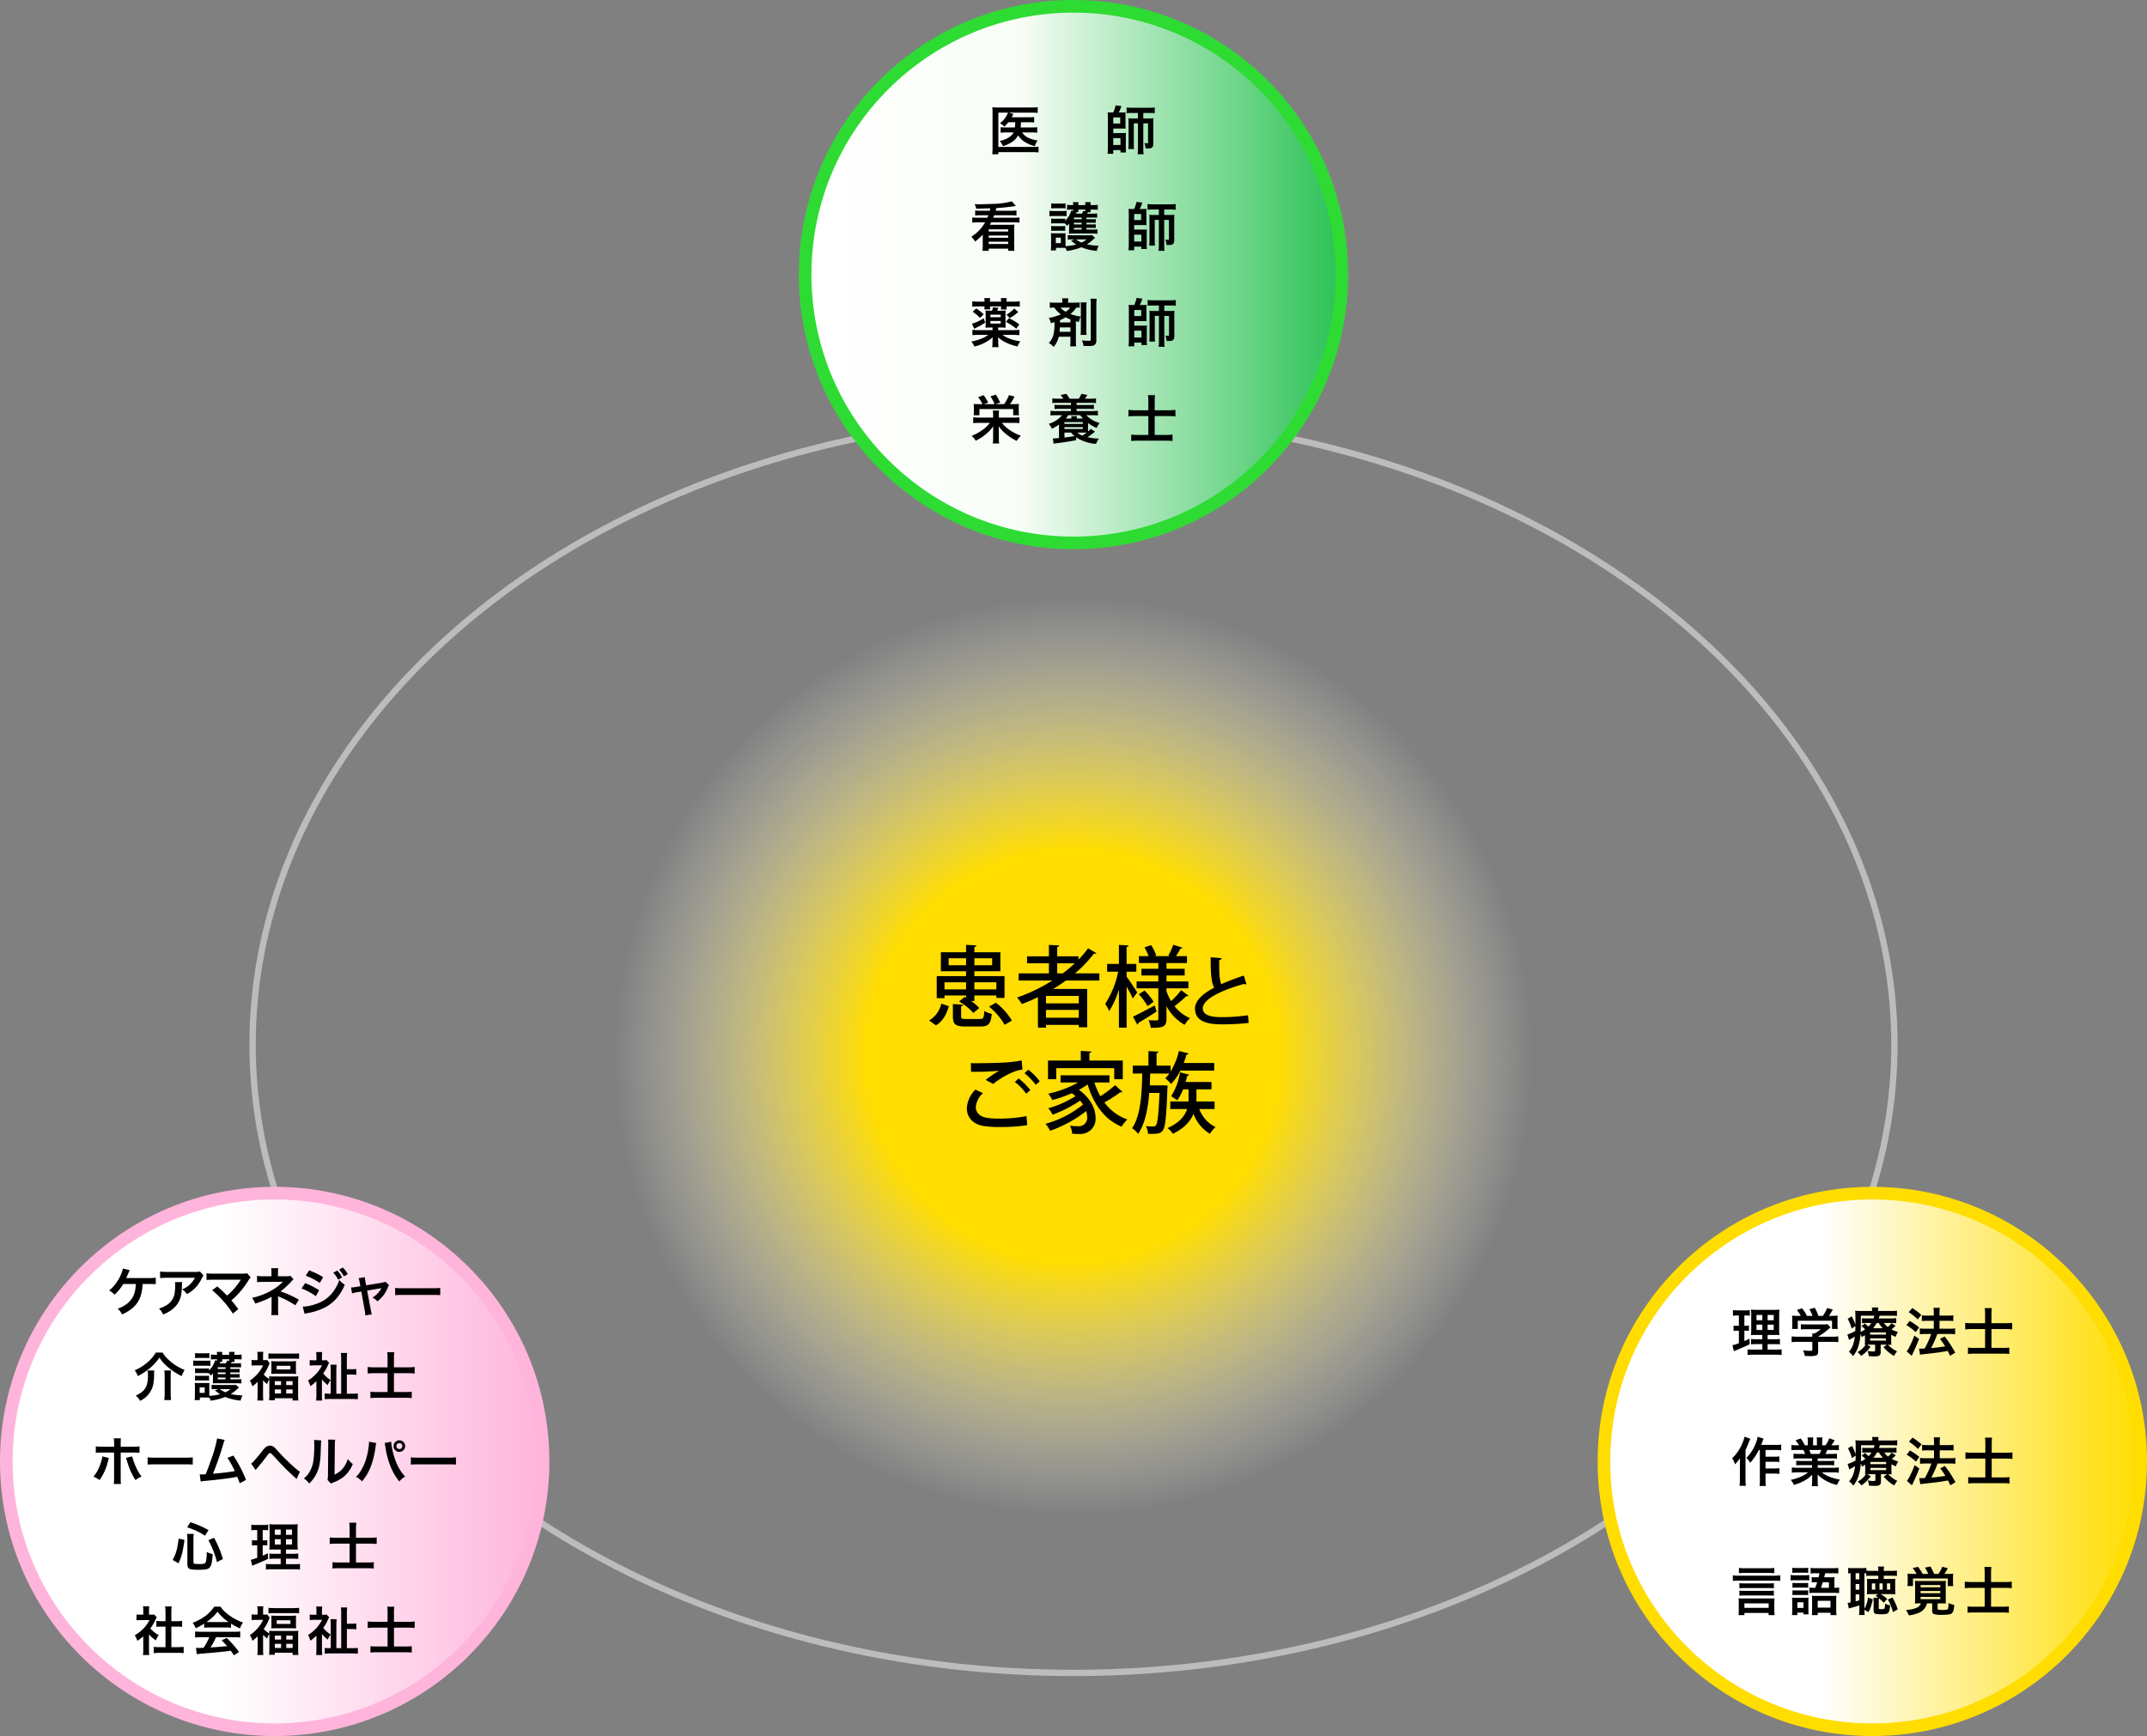
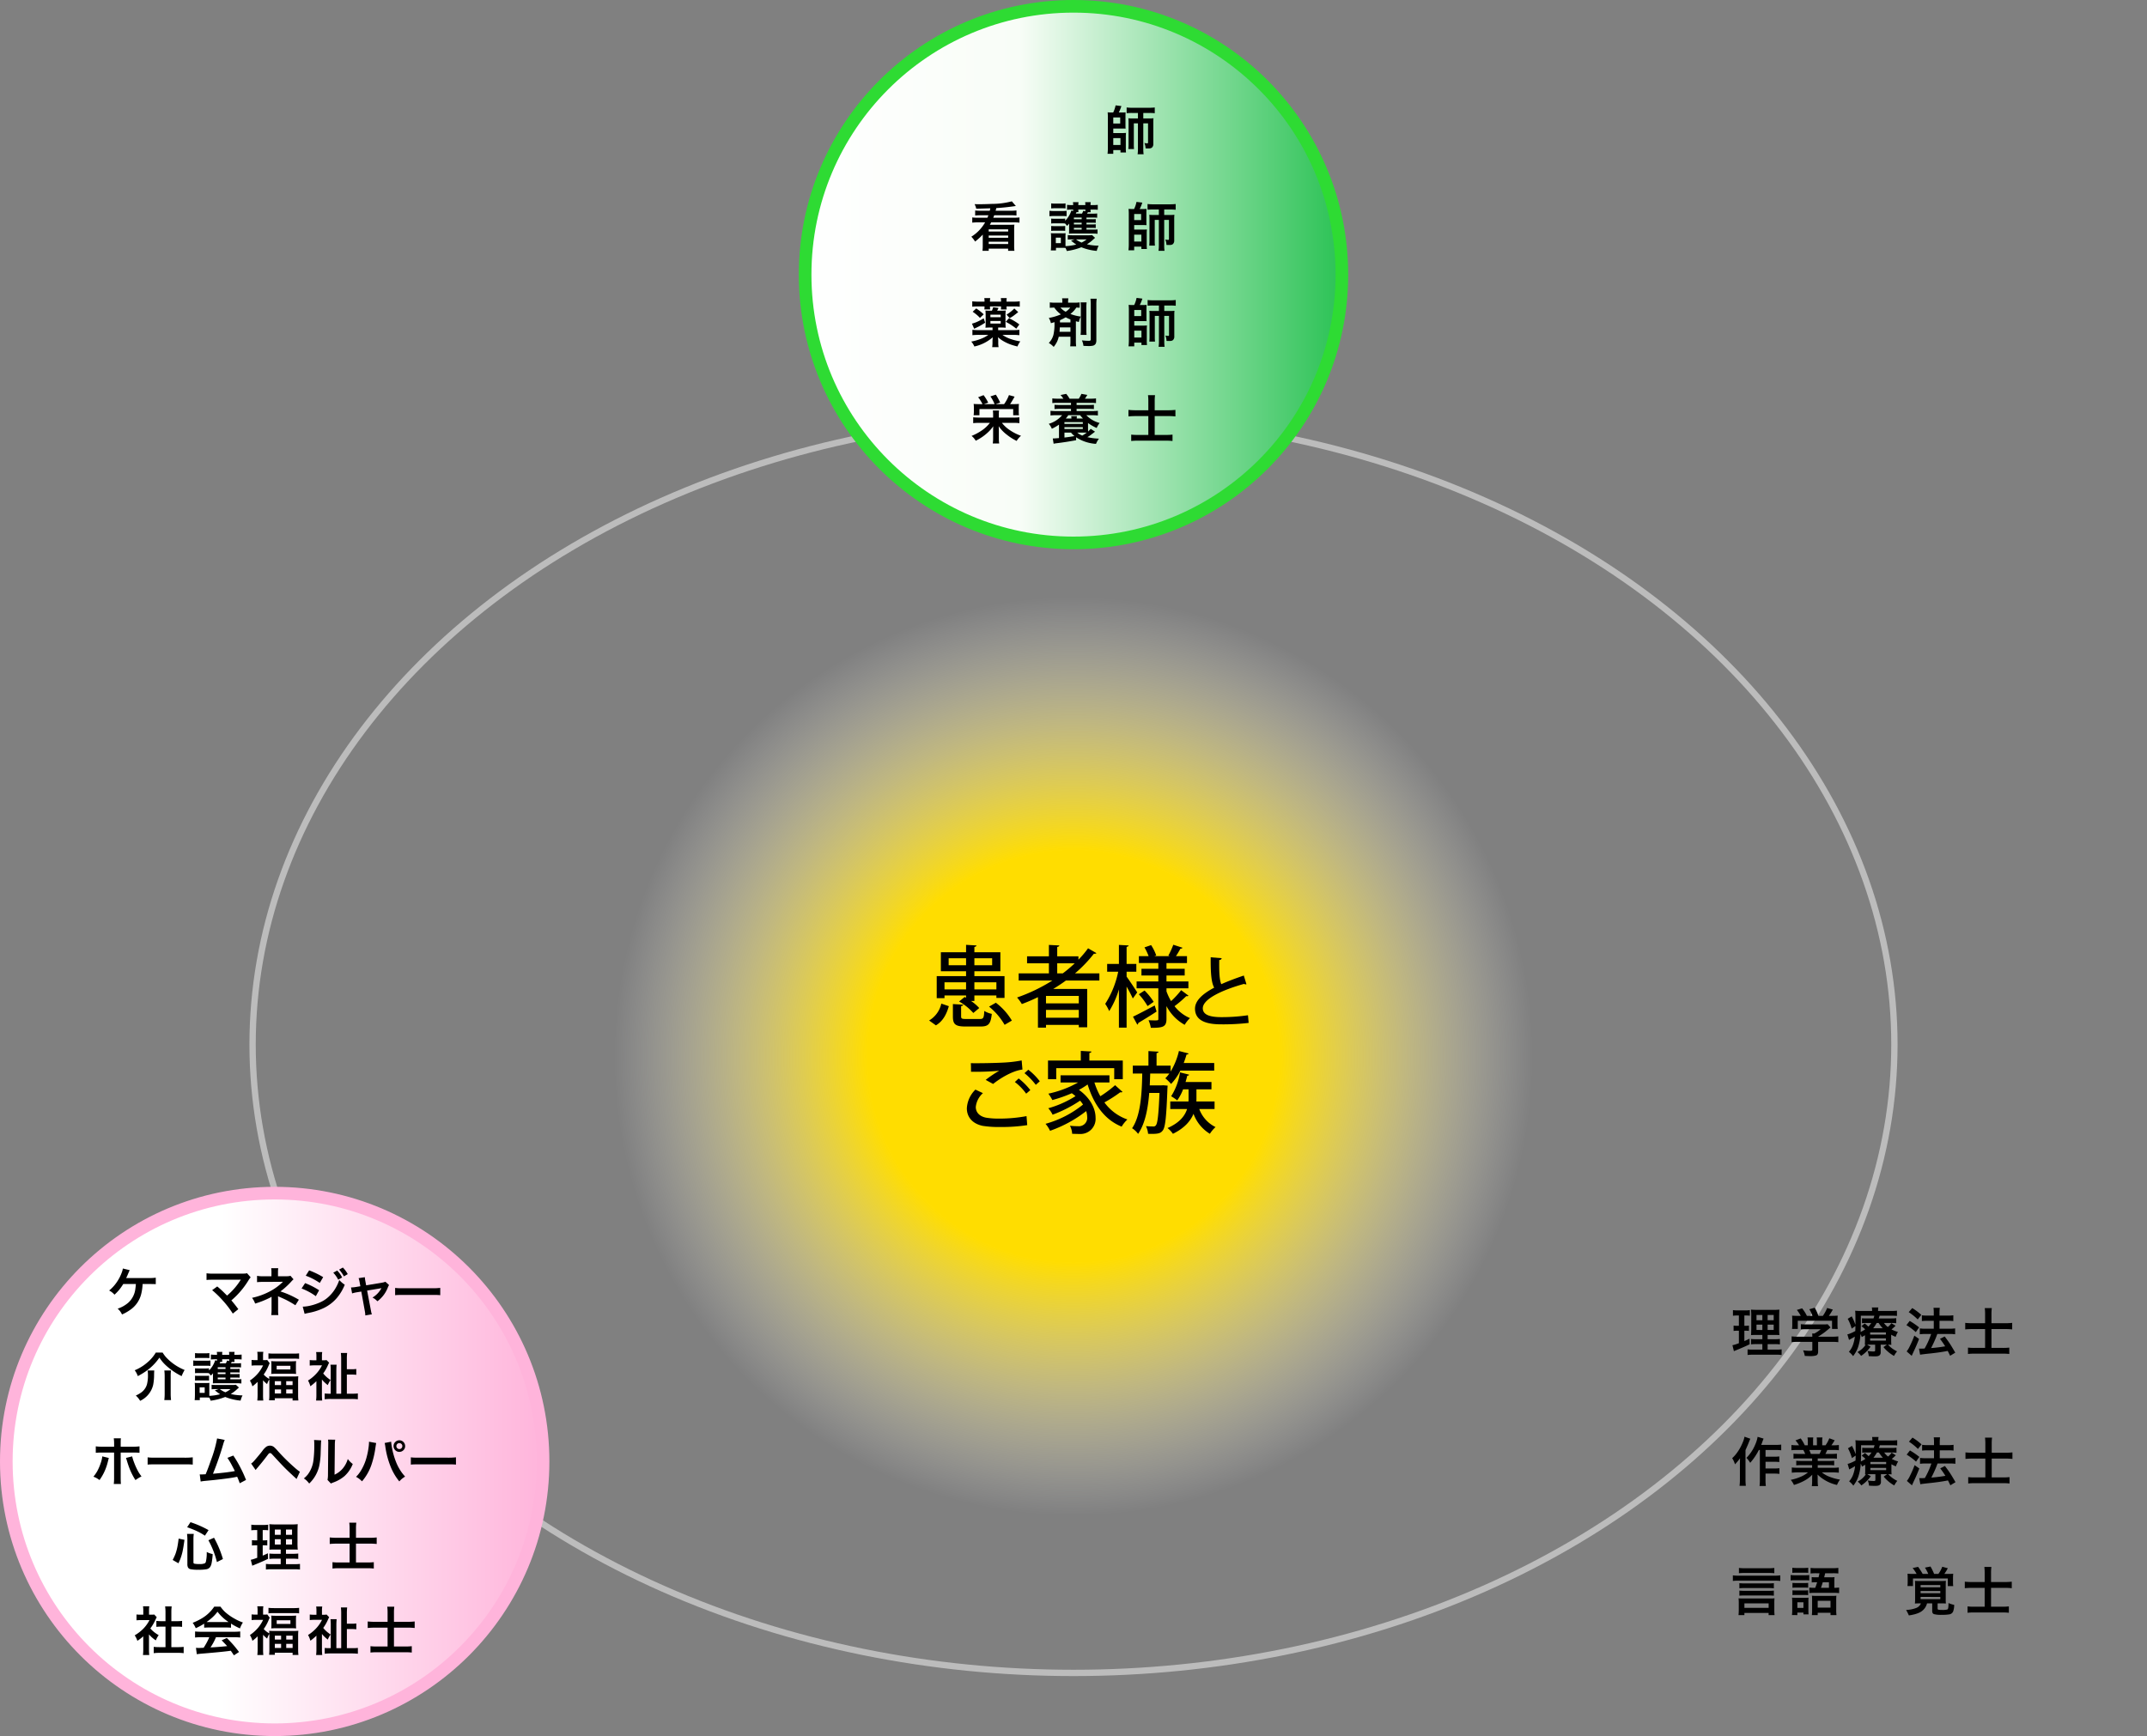
<svg xmlns="http://www.w3.org/2000/svg" viewBox="0 0 680 550">
  <rect x="0" y="0" width="680" height="550" fill="#808080" stroke="none" />
  <defs>
    <style>.a{fill:none;stroke:#bcbcbc;stroke-width:2px;}.a,.b,.c,.d{stroke-miterlimit:10;}.b{stroke:#2edb33;fill:url(#a);}.b,.c,.d{stroke-width:4px;}.c{stroke:#fd0;fill:url(#b);}.d{stroke:#ffb4db;fill:url(#c);}.e{fill:url(#d);}</style>
    <linearGradient id="a" x1="255" y1="87" x2="425" y2="87" gradientUnits="userSpaceOnUse">
      <stop offset="0" stop-color="#fff" />
      <stop offset="0.4" stop-color="#f8fdf7" />
      <stop offset="1" stop-color="#2bc255" />
    </linearGradient>
    <linearGradient id="b" x1="508" y1="463" x2="678" y2="463" gradientUnits="userSpaceOnUse">
      <stop offset="0.4" stop-color="#fff" />
      <stop offset="1" stop-color="#fd0" />
    </linearGradient>
    <linearGradient id="c" x1="2" y1="463" x2="172" y2="463" gradientUnits="userSpaceOnUse">
      <stop offset="0.4" stop-color="#fff" />
      <stop offset="1" stop-color="#ffb4db" />
    </linearGradient>
    <radialGradient id="d" cx="340" cy="1776.346" r="167.108" gradientTransform="matrix(1, 0, 0, -1, 0, 2110.99)" gradientUnits="userSpaceOnUse">
      <stop offset="0.39" stop-color="#fd0" />
      <stop offset="0.872" stop-color="#fff" stop-opacity="0" />
    </radialGradient>
  </defs>
  <title>rehabilitation</title>
  <ellipse class="a" cx="340" cy="330.923" rx="260" ry="199.077" />
  <circle class="b" cx="340" cy="87" r="85" />
-   <path d="M321.557,38.726h-2.173a13.612,13.612,0,0,1-1.278,1.401,4.993,4.993,0,0,0-1.409-1.091,7.265,7.265,0,0,0,2.548-3.354h-3.044V46.55h10.885a13.9,13.9,0,0,0,1.84-.09v1.848a11.976,11.976,0,0,0-1.831-.106H316.201v.676h-1.937a17.188,17.188,0,0,0,.098-1.938V35.738q0-1.1-.066-1.758a17.172,17.172,0,0,0,1.808.073h10.698a13.213,13.213,0,0,0,1.864-.106v1.824a14.357,14.357,0,0,0-1.815-.089h-7.361l1.466.439c-.044.092-.089.187-.138.285q-.132.268-.399.757h5.487a11.828,11.828,0,0,0,1.636-.081v1.718a15.4,15.4,0,0,0-1.627-.073h-2.557q0,.155-.007.375-.033.692-.098,1.286h3.663a10.896,10.896,0,0,0,1.595-.089v1.75A12.516,12.516,0,0,0,326.85,41.966h-3.11a4.467,4.467,0,0,0,1.726,1.571,9.175,9.175,0,0,0,1.962.733q.489.13,1.18.261a7.595,7.595,0,0,0-.863,1.758,10.429,10.429,0,0,1-3.444-1.49,6.791,6.791,0,0,1-1.832-1.913,6.072,6.072,0,0,1-1.742,1.954,10.45,10.45,0,0,1-3.077,1.457,7.301,7.301,0,0,0-.464-.871,5.052,5.052,0,0,0-.553-.741q.903-.228,1.432-.415a6.979,6.979,0,0,0,2.019-1.156,3.743,3.743,0,0,0,.961-1.148h-2.328a13.371,13.371,0,0,0-1.799.09V40.298a13.411,13.411,0,0,0,1.824.089h2.703q.073-.676.106-1.465Z" />
  <path d="M352.573,35.633a8.917,8.917,0,0,0,.757-2.255l1.84.228a13.139,13.139,0,0,1-.822,2.028h1.034a10.299,10.299,0,0,0,1.123-.049q-.04.488-.04,1.025v2.955q0,.782.04,1.189-.432-.033-1.074-.033h-2.833v1.433h2.865a10.01,10.01,0,0,0,1.165-.049,10.833,10.833,0,0,0-.057,1.254v3.566a10.724,10.724,0,0,0,.066,1.376h-1.759v-.757h-2.279v1.173h-1.816a16.056,16.056,0,0,0,.106-1.75V36.935q0-.269-.033-.855-.016-.333-.04-.496a10.601,10.601,0,0,0,1.172.049Zm.024,1.579v1.921h2.197V37.212Zm0,6.546v2.181h2.279V43.758Zm7.815-7.971h-1.929a14,14,0,0,0-1.653.081V34.045a12.534,12.534,0,0,0,1.75.098h5.446a13.698,13.698,0,0,0,1.71-.098v1.823a14.264,14.264,0,0,0-1.653-.081h-1.979v1.734h1.897a10.425,10.425,0,0,0,1.335-.065,11.115,11.115,0,0,0-.057,1.311v6.79a1.46,1.46,0,0,1-.447,1.205,1.364,1.364,0,0,1-.725.252c-.135.011-.302.016-.497.016q-.317,0-.79-.024a4.677,4.677,0,0,0-.366-1.702,6.966,6.966,0,0,0,.872.114c.14,0,.228-.041.26-.122a.438.438,0,0,0,.024-.179V39.076H362.105v8.109a10.932,10.932,0,0,0,.106,1.685h-1.906a11.742,11.742,0,0,0,.106-1.685V39.076h-1.302v6.545a12.655,12.655,0,0,0,.065,1.604h-1.807a15.508,15.508,0,0,0,.073-1.816V38.848a12.771,12.771,0,0,0-.057-1.384,12.728,12.728,0,0,0,1.4.057h1.628Z" />
  <path d="M313.657,65.998l-.928.024q-2.67.09-3.533.098-.123-.48-.188-.676a8.263,8.263,0,0,0-.333-.765c.591.016,1.043.024,1.351.024q1.774,0,4.16-.106a24.894,24.894,0,0,0,6.285-.814L321.742,65.266q-.212.025-.668.09-3.019.423-5.52.562-.081.334-.22.847h4.828a14.544,14.544,0,0,0,1.775-.089v1.612a12.201,12.201,0,0,0-1.653-.082h-5.397q-.139.383-.302.773H321.067a14.699,14.699,0,0,0,1.824-.089V70.541a13.866,13.866,0,0,0-1.824-.089h-7.148q-.253.48-.408.757h6.196q1.049,0,1.571-.049a14.295,14.295,0,0,0-.073,1.661v4.933a13.161,13.161,0,0,0,.082,1.702H319.292v-.692h-6.147v.692h-1.97a13.403,13.403,0,0,0,.082-1.702V74.311a11.774,11.774,0,0,1-.872.895q-.796.742-1.554,1.327a8.058,8.058,0,0,0-1.189-1.539,12.754,12.754,0,0,0,4.364-4.543h-2.239a14.291,14.291,0,0,0-1.832.089V68.889a13.16,13.16,0,0,0,1.832.089h2.971q.17-.398.302-.773h-2.533a13.464,13.464,0,0,0-1.652.082v-1.604a13.61,13.61,0,0,0,1.652.081H313.479Q313.576,66.381,313.657,65.998Zm5.651,6.668h-6.163v.692h6.163Zm0,1.954h-6.163v.7h6.163Zm0,1.962h-6.163v.716h6.163Z" />
  <path d="M332.379,68.506v-1.734a8.507,8.507,0,0,0,1.343.081h2.744a10.267,10.267,0,0,0,1.343-.065v1.71a9.94,9.94,0,0,0-1.261-.057h-2.826A10.982,10.982,0,0,0,332.379,68.506ZM337.467,78.552q-.48-.041-.952-.041H334.447v.822h-1.628q.073-.676.082-1.62V75.166a10.46,10.46,0,0,0-.066-1.295,10.641,10.641,0,0,0,1.116.049h2.556a6.432,6.432,0,0,0,.994-.049,11.739,11.739,0,0,0-.04,1.205v2.385q0,.301.007.521a16.81,16.81,0,0,0,3.412-.513,15.098,15.098,0,0,1-1.661-1.238l1.165-.383H339.552a11.384,11.384,0,0,0-1.368.065V74.481q.366.041,1.368.057h5.079a7.965,7.965,0,0,0,1.246-.065l.952.871q-.685.627-1.025.928a12.137,12.137,0,0,1-1.548,1.124q.472.122,1.116.228a19.473,19.473,0,0,0,2.598.22,7.385,7.385,0,0,0-.612,1.645,16.985,16.985,0,0,1-4.868-1.157,19.585,19.585,0,0,1-4.608,1.189A6.881,6.881,0,0,0,337.467,78.552Zm6.643-6.359v.546H346.488a9.379,9.379,0,0,0,1.123-.049v1.384a8.522,8.522,0,0,0-1.335-.081h-6.561q-.709,0-1.147.041.04-.448.04-1.189v-1.173q0-.268.04-.838a9.272,9.272,0,0,1-.699.724,7.652,7.652,0,0,0-.603-.741,5.915,5.915,0,0,0-1.01-.057h-2.345a8.768,8.768,0,0,0-1.058.049V69.255a9.703,9.703,0,0,0,1.058.049h2.345A8.43,8.43,0,0,0,337.362,69.255v.676a7.814,7.814,0,0,0,1.001-1.213,8.439,8.439,0,0,0,.961-2.019l.57.154q.007-.211.007-.456h-.668a11.956,11.956,0,0,0-1.278.073V64.891a9.948,9.948,0,0,0,1.417.082h.529a4.661,4.661,0,0,0-.073-.92h1.759a5.073,5.073,0,0,0-.057.92h2.223a5.33,5.33,0,0,0-.057-.92h1.768a4.208,4.208,0,0,0-.074.92h.863a10.209,10.209,0,0,0,1.433-.073v1.563a11.493,11.493,0,0,0-1.425-.065h-.872a4.207,4.207,0,0,0,.066.839h-.887c-.093.168-.179.317-.261.448h1.93a9.587,9.587,0,0,0,1.262-.057v1.351a10.661,10.661,0,0,0-1.229-.049H344.11v.529h1.865a7.272,7.272,0,0,0,1.066-.049v1.197a8.135,8.135,0,0,0-1.066-.049H344.11v.537h1.841a7.731,7.731,0,0,0,1.09-.049v1.197a7.613,7.613,0,0,0-1.09-.049Zm-11.178-6.163v-1.596a9.867,9.867,0,0,0,1.353.073h1.84a9.858,9.858,0,0,0,1.351-.073v1.596a12.792,12.792,0,0,0-1.351-.057h-1.84A13.265,13.265,0,0,0,332.932,66.031Zm0,7.115V71.591a9.422,9.422,0,0,0,1.058.049h2.345a8.127,8.127,0,0,0,1.034-.049v1.555a9.021,9.021,0,0,0-1.058-.049h-2.336A8.982,8.982,0,0,0,332.932,73.147Zm1.466,2.149v1.734h1.595v-1.734Zm8.19-5.837v-.529h-2.458v.529Zm0,1.636v-.537h-2.458v.537Zm0,1.099h-2.458v.546h2.458Zm-1.62-4.982c-.049.087-.131.244-.244.472h1.962a4.305,4.305,0,0,0,.399-.896l.659.163c.006-.184.009-.369.009-.554h-2.223a3.842,3.842,0,0,0,.049.814Zm1.595,9.639a8.79,8.79,0,0,0,1.62-1.002H340.788a7.753,7.753,0,0,0,1.775,1.002Z" />
  <path d="M359.194,66.218a8.916,8.916,0,0,0,.757-2.255l1.84.228a13.143,13.143,0,0,1-.822,2.028h1.034a10.297,10.297,0,0,0,1.123-.049q-.04.488-.04,1.025v2.955q0,.782.04,1.189-.432-.033-1.074-.033h-2.833v1.433h2.865a10.007,10.007,0,0,0,1.165-.049,10.836,10.836,0,0,0-.057,1.254V77.51a10.724,10.724,0,0,0,.066,1.376h-1.759v-.757h-2.279v1.173h-1.816a16.053,16.053,0,0,0,.106-1.75V67.521q0-.269-.033-.855-.016-.333-.04-.496a10.602,10.602,0,0,0,1.172.049Zm.024,1.579v1.921H361.416V67.797Zm0,6.546V76.525h2.279V74.343Zm7.815-7.971H365.105a14,14,0,0,0-1.653.081V64.631a12.532,12.532,0,0,0,1.75.098h5.446a13.698,13.698,0,0,0,1.71-.098v1.823a14.264,14.264,0,0,0-1.653-.081h-1.979v1.734h1.897a10.424,10.424,0,0,0,1.335-.065,11.111,11.111,0,0,0-.057,1.311v6.79a1.46,1.46,0,0,1-.447,1.205,1.363,1.363,0,0,1-.725.252c-.136.011-.302.016-.497.016q-.317,0-.79-.024a4.677,4.677,0,0,0-.366-1.702,6.969,6.969,0,0,0,.872.114c.14,0,.228-.041.26-.122a.436.436,0,0,0,.024-.179V69.662h-1.506v8.109a10.931,10.931,0,0,0,.106,1.685h-1.906a11.738,11.738,0,0,0,.106-1.685V69.662h-1.302v6.545a12.652,12.652,0,0,0,.065,1.604H363.989a15.508,15.508,0,0,0,.073-1.816V69.434a12.753,12.753,0,0,0-.057-1.384,12.731,12.731,0,0,0,1.4.057h1.628Z" />
  <path d="M316.141,103.764v.822h4.771a14.22,14.22,0,0,0,1.946-.098v1.702a19.476,19.476,0,0,0-2.043-.098h-3.322a10.31,10.31,0,0,0,2.67,1.335,16.923,16.923,0,0,0,2.988.724,7.255,7.255,0,0,0-.903,1.62q-.905-.228-1.572-.432a13.795,13.795,0,0,1-3.24-1.481,9.36,9.36,0,0,1-1.343-1.034c.021.222.034.445.04.667l.033.35v.684a7.544,7.544,0,0,0,.105,1.45H314.244a9.242,9.242,0,0,0,.098-1.458v-.668l.04-.399c.005-.168.02-.369.04-.602a12.968,12.968,0,0,1-5.82,2.922,5.529,5.529,0,0,0-.985-1.555,16.235,16.235,0,0,0,3.224-.936,9.555,9.555,0,0,0,2.181-1.189h-2.996a17.484,17.484,0,0,0-2.043.098v-1.702a12.441,12.441,0,0,0,1.84.098h4.535V103.764h-.781a14.672,14.672,0,0,0-1.466.065,12.152,12.152,0,0,0,.066-1.441V99.75a12.363,12.363,0,0,0-.066-1.376q.538.057,1.498.057h.554a5.994,5.994,0,0,0,.382-1.091l1.71.212a9.669,9.669,0,0,1-.439.879h1.238q.919,0,1.481-.057a10.623,10.623,0,0,0-.073,1.409v2.621a10.667,10.667,0,0,0,.073,1.425,14.72,14.72,0,0,0-1.481-.065Zm-4.592-2.922.472,1.384a22.132,22.132,0,0,1-2.019,1.205q-.432.22-1.466.709l-.699-1.604a10.36,10.36,0,0,0,1.832-.668,13.69,13.69,0,0,0,1.88-1.025Zm.269-5.284v-.146a6.532,6.532,0,0,0-.065-.969h1.864a5.878,5.878,0,0,0-.065.961v.155h3.501v-.155a5.726,5.726,0,0,0-.066-.961h1.865a6.571,6.571,0,0,0-.066.969v.146h2.198a14.772,14.772,0,0,0,1.995-.098v1.71a16.523,16.523,0,0,0-1.937-.09H318.787v.098a5.914,5.914,0,0,0,.057.863h-1.84a6.121,6.121,0,0,0,.049-.83v-.131h-3.501v.114a5.713,5.713,0,0,0,.049.83h-1.84a5.588,5.588,0,0,0,.056-.944H309.865a16.044,16.044,0,0,0-1.93.09V95.46a14.52,14.52,0,0,0,1.979.098Zm-3.752,3.207,1.123-1.05q.586.383,1.196.854.709.562,1.173,1.01l-1.189,1.14a9.123,9.123,0,0,0-1.001-.977,15.838,15.838,0,0,0-1.302-.977Zm5.616,1.726H316.947v-.798h-3.265Zm0,1.205v.814H316.947v-.814Zm5.879-.879a17.015,17.015,0,0,1,3.289,1.97l-.977,1.343a17.705,17.705,0,0,0-3.33-2.173Zm1.693-3.094,1.238,1.156q-.848.676-1.344,1.05a9.803,9.803,0,0,1-1.367.863l-.985-1.124a11.543,11.543,0,0,0,2.459-1.946Z" />
  <path d="M333.91,97.446a13.533,13.533,0,0,0-1.417.082V95.802a11.413,11.413,0,0,0,1.571.09h2.402v-.139a7.642,7.642,0,0,0-.082-1.246h1.987a7.677,7.677,0,0,0-.082,1.238v.146h2.068a11.374,11.374,0,0,0,1.604-.09v1.693c-.304-.027-.66-.043-1.067-.049a7.704,7.704,0,0,1-.765,1.002,9.908,9.908,0,0,1-1.107,1.018,13.277,13.277,0,0,0,3.297.823,6.947,6.947,0,0,0-.366.814q-.106.318-.253.904-.569-.13-.944-.228v6.253a12.453,12.453,0,0,0,.089,1.693H338.949a13.131,13.131,0,0,0,.082-1.677v-1.368h-3.705a7.591,7.591,0,0,1-.562,1.628,9.318,9.318,0,0,1-1.034,1.596,7.026,7.026,0,0,0-1.547-1.254,5.821,5.821,0,0,0,1.465-2.581,15.316,15.316,0,0,0,.334-3.647v-.366q-.456.138-1.132.334a5.586,5.586,0,0,0-.668-1.661,17.098,17.098,0,0,0,3.826-1.132A9.169,9.169,0,0,1,333.91,97.446Zm5.121,6.269h-3.363q-.033.774-.089,1.409h3.452Zm0-2.507a13.729,13.729,0,0,1-1.506-.684,13.833,13.833,0,0,1-1.808.912l-.007.619v.09h3.322Zm-3.175-3.762a6.184,6.184,0,0,0,1.66,1.319,5.55,5.55,0,0,0,1.458-1.319Zm6.39-1.644h1.906a12.632,12.632,0,0,0-.082,1.693v6.822a14.627,14.627,0,0,0,.073,1.775h-1.897a14.156,14.156,0,0,0,.082-1.783V97.528a13.084,13.084,0,0,0-.082-1.726Zm3.118-1.156h1.979a13.206,13.206,0,0,0-.106,2.019v11.047a2.546,2.546,0,0,1-.195,1.148,1.339,1.339,0,0,1-.936.66,6.255,6.255,0,0,1-1.383.114q-.115,0-1.572-.057a5.698,5.698,0,0,0-.488-1.75,18.063,18.063,0,0,0,2.134.146.889.889,0,0,0,.569-.122.502.502,0,0,0,.106-.383V96.697a14.012,14.012,0,0,0-.106-2.051Z" />
  <path d="M359.219,96.633a8.916,8.916,0,0,0,.757-2.255l1.84.228a13.139,13.139,0,0,1-.822,2.028h1.034a10.296,10.296,0,0,0,1.123-.049q-.04.488-.04,1.025v2.955q0,.782.04,1.189-.432-.033-1.074-.033h-2.833v1.433h2.865a10.01,10.01,0,0,0,1.165-.049,10.831,10.831,0,0,0-.057,1.254v3.566a10.727,10.727,0,0,0,.066,1.376h-1.759v-.757h-2.279v1.173h-1.816a16.061,16.061,0,0,0,.106-1.75V97.935q0-.269-.033-.855-.016-.333-.04-.496a10.601,10.601,0,0,0,1.172.049Zm.024,1.579V100.133h2.197V98.212Zm0,6.546v2.181h2.279v-2.181Zm7.815-7.971h-1.929a14,14,0,0,0-1.653.081V95.045a12.537,12.537,0,0,0,1.75.098h5.446a13.7,13.7,0,0,0,1.71-.098v1.823a14.262,14.262,0,0,0-1.653-.081h-1.979v1.734h1.897a10.423,10.423,0,0,0,1.335-.065,11.111,11.111,0,0,0-.057,1.311v6.79a1.46,1.46,0,0,1-.447,1.205,1.364,1.364,0,0,1-.725.252c-.135.011-.302.016-.497.016q-.317,0-.79-.024a4.677,4.677,0,0,0-.366-1.702,6.971,6.971,0,0,0,.872.114c.14,0,.228-.041.26-.122a.437.437,0,0,0,.024-.179v-6.041h-1.506v8.109a10.936,10.936,0,0,0,.106,1.685H366.952a11.741,11.741,0,0,0,.106-1.685v-8.109h-1.303v6.545a12.648,12.648,0,0,0,.065,1.604h-1.807a15.503,15.503,0,0,0,.073-1.816V99.848a12.763,12.763,0,0,0-.057-1.384,12.731,12.731,0,0,0,1.4.057h1.628Z" />
  <path d="M316.357,132.294h4.584a13.989,13.989,0,0,0,1.921-.09v1.856a15.218,15.218,0,0,0-1.921-.098h-3.614a10.162,10.162,0,0,0,2.572,2.353,14.997,14.997,0,0,0,3.477,1.742,6.81,6.81,0,0,0-1.384,1.628,16.798,16.798,0,0,1-3.159-2.01,11.713,11.713,0,0,1-2.523-2.638q.033.546.049,1.539v2.321a9.817,9.817,0,0,0,.106,1.603H314.427a9.951,9.951,0,0,0,.115-1.587v-2.336q0-.887.04-1.531a11.183,11.183,0,0,1-1.458,1.718,15.816,15.816,0,0,1-4.087,2.866,6.363,6.363,0,0,0-.61-.855,5.978,5.978,0,0,0-.708-.676,17.033,17.033,0,0,0,3.069-1.612,11.04,11.04,0,0,0,2.736-2.524h-3.33a16.38,16.38,0,0,0-1.962.098v-1.856a16.352,16.352,0,0,0,1.946.09h4.364V131.293a8.612,8.612,0,0,0-.082-1.237H316.43a6.86,6.86,0,0,0-.073,1.229Zm-5.178-4.258a8.079,8.079,0,0,0-.391-.733q-.326-.561-.562-.903-.139-.196-.439-.546l1.726-.668a12.928,12.928,0,0,1,.797,1.148,12.544,12.544,0,0,1,.676,1.246l-1.351.456h3.37a11.18,11.18,0,0,0-1.32-2.451l1.719-.554a19.222,19.222,0,0,1,1.376,2.524l-1.433.48h2.671a12.082,12.082,0,0,0,1.538-2.866l1.783.488q-.309.594-.856,1.498c-.244.402-.433.695-.57.88H320.932q1.172,0,1.791-.065a10.127,10.127,0,0,0-.065,1.425v.831a8.949,8.949,0,0,0,.073,1.335H320.899v-1.97H310.211v1.97h-1.841a11.161,11.161,0,0,0,.082-1.302v-.903a10.856,10.856,0,0,0-.073-1.384c.494.043,1.088.065,1.783.065Z" />
  <path d="M340.817,138.539l.017.92q-3.111.594-6.252.969a7.273,7.273,0,0,0-.88.155l-.26-1.677h.122q.463,0,1.84-.114V134.525a14.53,14.53,0,0,1-2.263,1.31,5.515,5.515,0,0,0-.969-1.563,8.783,8.783,0,0,0,4.226-2.727h-1.995a13.14,13.14,0,0,0-1.686.081v-1.482a12.219,12.219,0,0,0,1.686.082h4.803v-.692h-3.647a14.773,14.773,0,0,0-1.571.065v-1.36a13.97,13.97,0,0,0,1.571.065h3.647v-.684h-4.226a14.453,14.453,0,0,0-1.685.082v-1.482a12.577,12.577,0,0,0,1.685.09h1.808a7.295,7.295,0,0,0-.896-1.164l1.799-.367a9.034,9.034,0,0,1,1.067,1.531h2.922a9.326,9.326,0,0,0,.823-1.531l1.88.334q-.114.179-.317.513-.22.366-.447.684h1.823a12.472,12.472,0,0,0,1.686-.09v1.482a14.728,14.728,0,0,0-1.686-.082h-4.46v.684h3.908a14.242,14.242,0,0,0,1.571-.065v1.36a14.933,14.933,0,0,0-1.571-.065h-3.908v.692h5.048a12.619,12.619,0,0,0,1.693-.082v1.49a12.451,12.451,0,0,0-1.693-.089H344.058a9.085,9.085,0,0,0,4.216,2.458,7.107,7.107,0,0,0-.928,1.58,13.411,13.411,0,0,1-2.743-1.572v1.669c0,.428.007.771.024,1.025a10.503,10.503,0,0,0,.83-.847l1.36.904q-1.304,1.017-1.799,1.351-.262.171-.627.383a19.504,19.504,0,0,0,3.672.472,7.292,7.292,0,0,0-.936,1.652A13.023,13.023,0,0,1,340.817,138.539Zm-3.688-4.803v.562h5.822v-.562Zm0,1.595v.57h5.822v-.57Zm3.184,2.825a7.913,7.913,0,0,1-1.1-1.107H337.138v1.563q1.522-.163,2.784-.391Zm-2.751-5.569h1.782a3.743,3.743,0,0,0-.073-.741h1.824a3.572,3.572,0,0,0-.073.741h1.97q-.39-.415-.912-1.042h-3.721Q337.919,132.173,337.562,132.587Zm3.622,4.462a5.922,5.922,0,0,0,1.597.952,14.448,14.448,0,0,0,1.416-.944h-.162c-.293-.005-.479-.008-.554-.008Z" />
  <path d="M363.701,129.974v-2.89a13.717,13.717,0,0,0-.106-1.897h2.23a14.39,14.39,0,0,0-.105,1.921v2.866h4.233a21.072,21.072,0,0,0,2.328-.114v2.068a21.284,21.284,0,0,0-2.255-.114h-4.307v5.975h3.541a16.881,16.881,0,0,0,2.101-.098v2.019a17.038,17.038,0,0,0-2.092-.098H360.379a17.732,17.732,0,0,0-2.101.098v-2.019a15.904,15.904,0,0,0,2.076.098h3.346v-5.975h-3.867q-1.417.008-2.427.114v-2.068a22.613,22.613,0,0,0,2.427.114Z" />
-   <circle class="c" cx="593" cy="463" r="85" />
  <path d="M550.742,416.765h-.626a9.505,9.505,0,0,0-1.254.073v-1.783a9.379,9.379,0,0,0,1.514.09h2.361a9.131,9.131,0,0,0,1.473-.09v1.775a9.862,9.862,0,0,0-1.221-.065h-.513v3.265h.391a6.947,6.947,0,0,0,1.058-.073v1.685a9.068,9.068,0,0,0-1.058-.057h-.391v3.281q.756-.317,1.636-.749l.049,1.758q-1.571.79-4.192,1.848l-.146.065q-.441.171-.66.277l-.464-1.888a6.627,6.627,0,0,0,.668-.163q.579-.171,1.376-.472v-3.956H550.205a7.487,7.487,0,0,0-1.14.073v-1.702a8.054,8.054,0,0,0,1.173.073h.504Zm7.433,10.804v-1.734h-1.855a13.925,13.925,0,0,0-1.726.073v-1.702a13.377,13.377,0,0,0,1.709.073H558.175v-1.36h-1.587q-1.467,0-1.995.057.04-.431.065-2.076V417.132a20.778,20.778,0,0,0-.082-2.231q.742.081,2.247.081H561.416a18.539,18.539,0,0,0,2.157-.081q-.057.546-.073,2.28v3.558a21.5,21.5,0,0,0,.073,2.23q-.619-.049-1.815-.049H559.844v1.36h2.134a13.665,13.665,0,0,0,1.758-.081v1.718a13.841,13.841,0,0,0-1.742-.081h-2.15v1.734h2.68a13.407,13.407,0,0,0,1.758-.082v1.783a14.243,14.243,0,0,0-1.873-.09h-7.018a15.823,15.823,0,0,0-1.897.09v-1.783a12.979,12.979,0,0,0,1.694.082Zm0-10.975h-1.855v1.677H558.175Zm0,3.069h-1.855v1.693H558.175Zm1.669-3.069v1.677h1.921v-1.677Zm0,3.069v1.693h1.921v-1.693Z" />
  <path d="M574,425.118h-4.534a15.294,15.294,0,0,0-2.019.098V423.375a14.801,14.801,0,0,0,2.002.106h4.551v-.114a6.937,6.937,0,0,0-.049-.904h.717a9.581,9.581,0,0,0,1.979-1.351H572.047a15.571,15.571,0,0,0-1.677.073v-1.669a16.029,16.029,0,0,0,1.693.073h5.52a8.555,8.555,0,0,0,1.27-.065l.92,1.018q-.293.236-.603.505-1.205,1.009-1.676,1.327-.945.659-1.653,1.091v.016h4.339a13.919,13.919,0,0,0,2.052-.106v1.84a14.703,14.703,0,0,0-2.068-.098h-4.323v2.906a2.571,2.571,0,0,1-.106.871.906.906,0,0,1-.546.529,6.248,6.248,0,0,1-1.921.204q-.357,0-1.653-.057a7.053,7.053,0,0,0-.537-1.766,17.33,17.33,0,0,0,2.068.154c.45,0,.712-.038.781-.114a.364.364,0,0,0,.073-.26Zm-3.655-8.231a11.399,11.399,0,0,0-1.245-1.888l1.669-.505a12.024,12.024,0,0,1,1.514,2.385h1.759a9.155,9.155,0,0,0-.994-2.092l1.726-.488q.536,1.017.765,1.539c.102.25.215.545.333.887l.049.154h1.417a11.133,11.133,0,0,0,.708-1.132,9.147,9.147,0,0,0,.643-1.359l1.808.496q-.302.546-.741,1.246-.309.481-.513.749h.748q1.311,0,2.052-.065a11.753,11.753,0,0,0-.066,1.392v1.539a7.69,7.69,0,0,0,.082,1.27h-1.815v-2.581H569.393v2.581h-1.824a8.455,8.455,0,0,0,.081-1.278V418.206a12.035,12.035,0,0,0-.065-1.392q.732.066,1.979.073Z" />
  <path d="M598.976,422.855v1.75a13.64,13.64,0,0,0,.057,1.465q-.449-.049-1.051-.057a8.864,8.864,0,0,0,2.858,2.109,7.016,7.016,0,0,0-.48.635,8.754,8.754,0,0,0-.488.814,11.852,11.852,0,0,1-3.347-2.8l1.084-.758h-1.954v2.361a1.187,1.187,0,0,1-.432,1.058,1.678,1.678,0,0,1-.741.245,6.13,6.13,0,0,1-.724.032q-.895,0-1.888-.073a4.685,4.685,0,0,0-.399-1.653,10.428,10.428,0,0,0,1.782.179,1.287,1.287,0,0,0,.521-.057.4.4,0,0,0,.122-.342v-1.75h-1.791q-.399,0-.765.008l1.107.619a10.999,10.999,0,0,1-3.004,2.923,6.253,6.253,0,0,0-1.148-1.213,7.049,7.049,0,0,0,2.581-2.304c-.093.011-.177.02-.253.025a13.603,13.603,0,0,0,.057-1.45v-1.612q-.366.236-1.018.587a6.998,6.998,0,0,0-.406-.953,15.811,15.811,0,0,1-.75,4.111,9.576,9.576,0,0,1-.741,1.636q-.309.521-.846,1.246a7.285,7.285,0,0,0-1.335-1.368,6.96,6.96,0,0,0,1.196-1.938,11.476,11.476,0,0,0,.685-2.874q-.881.537-1.531.871c-.087.043-.19.103-.31.179l-.521-1.774a3.012,3.012,0,0,0,.563-.146,13.61,13.61,0,0,0,1.946-.904q.024-.643.04-1.58l-1.189.814a13.902,13.902,0,0,0-1.254-3.11l1.271-.773a16.45,16.45,0,0,1,1.139,2.573l.033.089c.005-.222.009-.391.009-.505q0-2.629-.033-3.207-.024-.366-.065-.733a19.455,19.455,0,0,0,2.043.082h3.329v-.122a5.139,5.139,0,0,0-.081-.994h2.051a4.964,4.964,0,0,0-.081,1.002v.114h3.948a17.265,17.265,0,0,0,2.036-.09v1.661q-.725-.073-1.841-.073H595.312c-.104.358-.195.646-.277.863h3.818a14.931,14.931,0,0,0,1.726-.081v1.603a12.905,12.905,0,0,0-1.653-.081H596.688a6.287,6.287,0,0,0,1.221,1.278q.326-.276.659-.61a4.019,4.019,0,0,0,.465-.611l1.334.823q-.723.708-1.285,1.156a9.711,9.711,0,0,0,2.026.798,8.144,8.144,0,0,0-.717,1.563A12.615,12.615,0,0,1,598.976,422.855Zm-9.672-.88a9.258,9.258,0,0,0,1.433-.822,7.367,7.367,0,0,0-1.18-1.002l1.041-.871a14.543,14.543,0,0,1,1.156,1.01,6.388,6.388,0,0,0,.912-1.156h-1.409a11.62,11.62,0,0,0-1.53.073v-1.58a14.609,14.609,0,0,0,1.603.065H593.374a7.307,7.307,0,0,0,.27-.863h-4.275v2.385Q589.369,420.681,589.304,421.975Zm3.011.146v.7h4.991v-.7Zm0,1.889v.717h4.991v-.717Zm3.965-3.216a11.088,11.088,0,0,1-1.27-1.661h-.627a10.202,10.202,0,0,1-1.107,1.661Z" />
  <path d="M604.845,418.483a23.8,23.8,0,0,1,2.971,2.043l-1.042,1.506a17.812,17.812,0,0,0-2.971-2.215Zm2.963,5.707q-.709,1.873-1.62,3.81-.309.643-.521,1.124-.123.26-.187.415l-1.604-1.4a7.396,7.396,0,0,0,.977-1.613,33.357,33.357,0,0,0,1.466-3.386Zm-2.157-9.777a18.438,18.438,0,0,1,2.865,2.149l-1.132,1.449a17.425,17.425,0,0,0-1.31-1.18q-.791-.634-1.548-1.132Zm3.907,12.814q.472-.807.994-1.906a23.632,23.632,0,0,0,1.083-2.703h-1.799a13.108,13.108,0,0,0-1.799.098v-1.865a12.21,12.21,0,0,0,1.815.098h2.614V418.442h-2.003a14.445,14.445,0,0,0-1.766.09v-1.832a11.616,11.616,0,0,0,1.783.098h1.986v-.724a12.059,12.059,0,0,0-.089-1.75h1.995a12.867,12.867,0,0,0-.09,1.75v.724h2.671a12.092,12.092,0,0,0,1.702-.098v1.832a12.043,12.043,0,0,0-1.686-.09h-2.687v2.507h3.208a12.462,12.462,0,0,0,1.742-.098v1.865a12.077,12.077,0,0,0-1.733-.098h-3.909q-.13.341-.342.912-.529,1.384-1.62,3.55l.171-.016a41.686,41.686,0,0,0,4.275-.538,26.909,26.909,0,0,0-1.637-2.361l1.482-.757q1.033,1.335,1.782,2.499.588.912,1.572,2.629l-1.628.985q-.449-.945-.765-1.539l-.366.073q-2.32.448-5.667.79-2.15.228-2.711.342l-.358-1.937c.205.011.393.016.562.016C608.613,427.267,609.021,427.254,609.558,427.227Z" />
  <path d="M628.722,419.215v-2.89a13.721,13.721,0,0,0-.106-1.897h2.23a14.388,14.388,0,0,0-.105,1.921v2.866h4.233a21.074,21.074,0,0,0,2.328-.114v2.068a21.281,21.281,0,0,0-2.255-.114h-4.307v5.975h3.541a16.881,16.881,0,0,0,2.101-.098v2.019a17.037,17.037,0,0,0-2.092-.098h-8.89a17.729,17.729,0,0,0-2.101.098v-2.019a15.904,15.904,0,0,0,2.076.098h3.346v-5.975h-3.867q-1.417.008-2.427.114v-2.068a22.609,22.609,0,0,0,2.427.114Z" />
  <path d="M552.513,455.16l1.848.651c-.146.325-.276.638-.391.936q-.309.822-.895,2.133l-.237.538v9.24a16.801,16.801,0,0,0,.106,2.06h-1.995a15.638,15.638,0,0,0,.114-2.076v-4.747q0-.456.024-1.359l.017-.546a16.495,16.495,0,0,1-1.597,1.929,7.503,7.503,0,0,0-.888-1.954,10.869,10.869,0,0,0,1.506-1.685,15.199,15.199,0,0,0,1.848-3.346A7.612,7.612,0,0,0,552.513,455.16Zm4.869,4.217h-.317a19.171,19.171,0,0,1-1.206,2.06,17.883,17.883,0,0,1-1.538,2.002,7.546,7.546,0,0,0-1.189-1.571,13.123,13.123,0,0,0,2.802-4.25,9.9,9.9,0,0,0,.74-2.418l1.89.562q-.189.472-.334.879-.267.75-.424,1.116h4.535a11.932,11.932,0,0,0,1.808-.098v1.807a13.484,13.484,0,0,0-1.799-.09h-3.167v2.125H561.9a12.068,12.068,0,0,0,1.644-.09v1.783a13.385,13.385,0,0,0-1.66-.09h-2.703V465.231h2.734a12.574,12.574,0,0,0,1.661-.09v1.799a13.158,13.158,0,0,0-1.661-.09h-2.734v1.921a13.088,13.088,0,0,0,.105,2.011H557.284a13.839,13.839,0,0,0,.098-2.003Z" />
  <path d="M573.931,462.056h-4.2a15.06,15.06,0,0,0-1.693.073v-1.588a14.53,14.53,0,0,0,1.693.073h2.019a12.985,12.985,0,0,0-.61-1.246h-1.799a17.509,17.509,0,0,0-1.962.081v-1.661a13.034,13.034,0,0,0,1.88.098h.537a9.159,9.159,0,0,0-1.132-1.555l1.661-.627a12.616,12.616,0,0,1,1.287,2.182h.952v-1.173a7.365,7.365,0,0,0-.089-1.31h1.824a7.815,7.815,0,0,0-.057,1.237v1.246h1.213v-1.246a8.652,8.652,0,0,0-.066-1.237h1.824a6.735,6.735,0,0,0-.082,1.31v1.173h1.051a9.247,9.247,0,0,0,1.189-2.222l1.709.627a18.345,18.345,0,0,1-1.025,1.595h.464a12.814,12.814,0,0,0,1.888-.098v1.661a17.584,17.584,0,0,0-1.977-.081h-1.677q-.359.797-.603,1.246h1.921a15.073,15.073,0,0,0,1.718-.073v1.588a15.619,15.619,0,0,0-1.718-.073h-4.355v.789h3.492a15.498,15.498,0,0,0,1.718-.073v1.474a15.619,15.619,0,0,0-1.718-.073h-3.492v.838h4.666a14.014,14.014,0,0,0,2.01-.098v1.653a16.708,16.708,0,0,0-1.995-.098h-3.363a8.353,8.353,0,0,0,2.272,1.327,15.945,15.945,0,0,0,3.461.961,7.132,7.132,0,0,0-.945,1.694,12.825,12.825,0,0,1-6.171-3.297c.005.092.016.252.032.48.011.195.017.428.017.7v.822a12.179,12.179,0,0,0,.105,1.685h-1.962a12.242,12.242,0,0,0,.098-1.693v-.806q0-.439.04-1.14a9.415,9.415,0,0,1-2.401,1.84,16.98,16.98,0,0,1-3.403,1.409,6.708,6.708,0,0,0-1.01-1.612,15.846,15.846,0,0,0,3.403-1.091,8.789,8.789,0,0,0,2.052-1.278h-3.11a17.132,17.132,0,0,0-2.01.098V464.913a14.601,14.601,0,0,0,1.995.098h4.436v-.838h-3.322a15.442,15.442,0,0,0-1.702.073v-1.474a15.315,15.315,0,0,0,1.702.073h3.322Zm-.391-1.441h2.744a8.803,8.803,0,0,0,.546-1.246h-3.794a13.138,13.138,0,0,1,.504,1.246Z" />
  <path d="M599.053,463.888v1.75a13.64,13.64,0,0,0,.057,1.465q-.449-.049-1.051-.057a8.864,8.864,0,0,0,2.858,2.109,7.033,7.033,0,0,0-.48.635,8.756,8.756,0,0,0-.488.814,11.852,11.852,0,0,1-3.347-2.8l1.084-.758h-1.954V469.407a1.187,1.187,0,0,1-.432,1.058,1.678,1.678,0,0,1-.741.245,6.123,6.123,0,0,1-.724.032q-.895,0-1.888-.073a4.685,4.685,0,0,0-.399-1.653,10.43,10.43,0,0,0,1.782.179,1.287,1.287,0,0,0,.521-.057.4.4,0,0,0,.122-.342v-1.751H592.182q-.399,0-.765.008l1.107.619a10.999,10.999,0,0,1-3.004,2.923,6.253,6.253,0,0,0-1.148-1.213,7.049,7.049,0,0,0,2.581-2.304c-.093.011-.177.02-.253.025a13.584,13.584,0,0,0,.057-1.45v-1.612q-.366.236-1.018.587a6.997,6.997,0,0,0-.406-.953,15.81,15.81,0,0,1-.75,4.111,9.576,9.576,0,0,1-.741,1.636q-.309.521-.846,1.246a7.284,7.284,0,0,0-1.335-1.368,6.96,6.96,0,0,0,1.196-1.938,11.477,11.477,0,0,0,.685-2.874q-.881.537-1.531.871c-.087.043-.19.103-.31.179l-.521-1.774a3.013,3.013,0,0,0,.563-.146,13.611,13.611,0,0,0,1.946-.904q.024-.643.04-1.58l-1.189.814a13.901,13.901,0,0,0-1.254-3.11l1.271-.773a16.45,16.45,0,0,1,1.139,2.573l.033.089c.005-.222.009-.391.009-.505q0-2.629-.033-3.207-.024-.366-.065-.733a19.458,19.458,0,0,0,2.043.082h3.329v-.122a5.14,5.14,0,0,0-.081-.994h2.051a4.964,4.964,0,0,0-.081,1.002v.114h3.948a17.272,17.272,0,0,0,2.036-.09V457.936q-.725-.073-1.841-.073H595.39c-.104.358-.195.646-.277.863h3.818a14.926,14.926,0,0,0,1.726-.081v1.603a12.907,12.907,0,0,0-1.653-.081H596.766a6.288,6.288,0,0,0,1.221,1.278q.326-.277.659-.61a4.02,4.02,0,0,0,.465-.611l1.334.823q-.723.708-1.285,1.156a9.709,9.709,0,0,0,2.026.798,8.144,8.144,0,0,0-.717,1.563A12.625,12.625,0,0,1,599.053,463.888Zm-9.672-.88a9.258,9.258,0,0,0,1.433-.822,7.368,7.368,0,0,0-1.18-1.002l1.041-.871a14.543,14.543,0,0,1,1.156,1.01,6.389,6.389,0,0,0,.912-1.156h-1.409a11.622,11.622,0,0,0-1.53.073v-1.58a14.614,14.614,0,0,0,1.603.065h2.043a7.306,7.306,0,0,0,.27-.863h-4.275v2.385q-0,1.466-.065,2.76Zm3.011.146v.7h4.991v-.7Zm0,1.889v.717h4.991v-.717Zm3.965-3.216a11.087,11.087,0,0,1-1.27-1.661H594.461a10.201,10.201,0,0,1-1.107,1.661Z" />
  <path d="M604.922,459.516a23.804,23.804,0,0,1,2.971,2.043l-1.042,1.506a17.813,17.813,0,0,0-2.971-2.215Zm2.963,5.707q-.709,1.873-1.62,3.81-.309.643-.521,1.124-.123.26-.187.415l-1.604-1.4a7.393,7.393,0,0,0,.977-1.613,33.336,33.336,0,0,0,1.466-3.386Zm-2.157-9.777a18.438,18.438,0,0,1,2.865,2.149l-1.132,1.449a17.427,17.427,0,0,0-1.31-1.18q-.791-.634-1.548-1.132Zm3.907,12.814q.472-.807.994-1.906a23.634,23.634,0,0,0,1.083-2.703h-1.799a13.11,13.11,0,0,0-1.799.098v-1.865a12.209,12.209,0,0,0,1.815.098h2.614v-2.507h-2.003a14.447,14.447,0,0,0-1.766.09v-1.832a11.616,11.616,0,0,0,1.783.098h1.986V457.106a12.059,12.059,0,0,0-.089-1.75h1.995a12.868,12.868,0,0,0-.09,1.75v.724h2.671a12.09,12.09,0,0,0,1.702-.098v1.832a12.046,12.046,0,0,0-1.686-.09h-2.687v2.507h3.208a12.463,12.463,0,0,0,1.742-.098v1.865a12.076,12.076,0,0,0-1.733-.098H613.665q-.13.342-.342.912-.529,1.384-1.62,3.55l.171-.016a41.689,41.689,0,0,0,4.275-.538,26.913,26.913,0,0,0-1.637-2.361l1.482-.757q1.033,1.335,1.782,2.499.588.912,1.572,2.629l-1.628.985q-.449-.945-.765-1.539l-.366.073q-2.32.448-5.667.79-2.15.228-2.711.342l-.358-1.937c.205.011.393.016.562.016.276,0,.684-.013,1.221-.04Z" />
  <path d="M628.799,460.248v-2.89a13.721,13.721,0,0,0-.106-1.897h2.23a14.386,14.386,0,0,0-.105,1.921v2.866h4.233a21.074,21.074,0,0,0,2.328-.114v2.068a21.273,21.273,0,0,0-2.255-.114h-4.307v5.975h3.541a16.883,16.883,0,0,0,2.101-.098v2.019a17.036,17.036,0,0,0-2.092-.098h-8.89a17.729,17.729,0,0,0-2.101.098V467.966a15.904,15.904,0,0,0,2.076.098h3.346v-5.975h-3.867q-1.417.008-2.427.114v-2.068a22.604,22.604,0,0,0,2.427.114Z" />
  <path d="M563.854,500.858a15.57,15.57,0,0,0-1.84-.09h-11.333a15.174,15.174,0,0,0-1.848.09v-1.767a12.997,12.997,0,0,0,1.832.098H562.03a12.814,12.814,0,0,0,1.824-.098ZM552.489,510.993v.692h-1.864a14.607,14.607,0,0,0,.081-1.547v-2.345a11.683,11.683,0,0,0-.073-1.433,11.946,11.946,0,0,0,1.302.057h8.777a9.468,9.468,0,0,0,1.318-.065,12.056,12.056,0,0,0-.065,1.45v2.361a12.018,12.018,0,0,0,.082,1.531h-1.89v-.701Zm9.476-12.586a16.63,16.63,0,0,0-1.832-.082h-7.546a16.51,16.51,0,0,0-1.832.082v-1.669a14.227,14.227,0,0,0,1.832.098H560.133a13.647,13.647,0,0,0,1.832-.098Zm-.146,4.779a14.575,14.575,0,0,0-1.686-.073h-7.531a14.507,14.507,0,0,0-1.702.073V501.566a14.51,14.51,0,0,0,1.702.073H560.133a14.096,14.096,0,0,0,1.686-.073Zm0,2.353a14.939,14.939,0,0,0-1.686-.074h-7.531a14.867,14.867,0,0,0-1.702.074v-1.62a14.9,14.9,0,0,0,1.702.073H560.133a14.453,14.453,0,0,0,1.686-.073Zm-9.33,2.426v1.425h7.677v-1.425Z" />
  <path d="M567.125,498.977a8.525,8.525,0,0,0,1.344.081h3.142a11.075,11.075,0,0,0,1.417-.065V500.695a10.898,10.898,0,0,0-1.344-.057h-3.215a11.284,11.284,0,0,0-1.344.065Zm.439,7.172a12.355,12.355,0,0,0,1.287.057h2.833a8.245,8.245,0,0,0,1.116-.049,12.007,12.007,0,0,0-.042,1.205v2.793a12.111,12.111,0,0,0,.057,1.294h-1.628v-.562h-1.929v.79H567.549a13.039,13.039,0,0,0,.089-1.62v-2.588A9.883,9.883,0,0,0,567.565,506.15Zm.106-9.468a10.033,10.033,0,0,0,1.393.073h2.246a10.033,10.033,0,0,0,1.393-.073v1.62c-.104-.01-.233-.021-.391-.032q-.326-.025-1.002-.024h-2.246a13.483,13.483,0,0,0-1.393.057Zm.04,4.796a9.242,9.242,0,0,0,1.1.049h2.809a8.722,8.722,0,0,0,1.066-.049v1.539a9.883,9.883,0,0,0-1.066-.049h-2.809a9.482,9.482,0,0,0-1.1.049Zm0,2.344a9.24,9.24,0,0,0,1.1.049h2.8a8.815,8.815,0,0,0,1.074-.049V505.352a10.129,10.129,0,0,0-1.099-.049h-2.793a9.165,9.165,0,0,0-1.083.049Zm1.555,3.81V509.398h1.921v-1.766Zm5.658-4.592q.335-.88.603-1.767h-.424a10.239,10.239,0,0,0-1.294.065v-1.694a10.625,10.625,0,0,0,1.343.065h.823q.17-.684.26-1.107l.042-.179h-1.091a15.704,15.704,0,0,0-1.735.073v-1.767a14.404,14.404,0,0,0,1.857.09h5.088a14.292,14.292,0,0,0,1.848-.09v1.767a15.747,15.747,0,0,0-1.75-.073h-2.417l-.106.415q-.123.521-.22.871h1.97a9.761,9.761,0,0,0,1.318-.057,10.787,10.787,0,0,0-.057,1.286v2.101a11.703,11.703,0,0,0,1.506-.09v1.766a15.942,15.942,0,0,0-1.62-.081h-6.171a14.37,14.37,0,0,0-1.644.073v-1.75a12.676,12.676,0,0,0,1.644.082Zm-1.05,2.499a13.784,13.784,0,0,0,1.417.057h5.006a10.216,10.216,0,0,0,1.327-.057,12.726,12.726,0,0,0-.056,1.343v3.143a12.647,12.647,0,0,0,.081,1.661h-1.888v-.741h-4.054v.75h-1.848a14.984,14.984,0,0,0,.073-1.686V506.728a10.768,10.768,0,0,0-.057-1.188Zm1.832,1.612v2.166h4.054v-2.166ZM576.732,503.04h2.532v-1.767h-1.953q-.286.96-.579,1.767Z" />
-   <path d="M595.675,505.035a13.901,13.901,0,0,1,2.068,1.522l-1.132,1.188a12.289,12.289,0,0,0-1.523-1.4,9.616,9.616,0,0,0-.049,1.075v2.043a.295.295,0,0,0,.09.252,2.018,2.018,0,0,0,.846.098,1.435,1.435,0,0,0,.79-.138.904.904,0,0,0,.204-.538q.057-.358.098-1.124a3.286,3.286,0,0,0,1.58.538,7.202,7.202,0,0,1-.35,2.002,1.238,1.238,0,0,1-.781.724,8.61,8.61,0,0,1-1.954.139,7.986,7.986,0,0,1-1.229-.065,1.571,1.571,0,0,1-.57-.228.605.605,0,0,1-.276-.366,2.009,2.009,0,0,1-.073-.587v-2.687a8.204,8.204,0,0,0-.082-1.286h1.555q-.326-.236-.856-.578l.774-.586h-1.93q-.943,0-1.587.049.048-.416.057-1.075v-2.711q-.009-.692-.057-1.115.593.049,1.653.049h1.962v-1.018h-2.117a15.12,15.12,0,0,0-1.71.073v-.838q-.333-.025-.577-.024V509.618a6.183,6.183,0,0,0,.488-.961,9.367,9.367,0,0,0,.457-1.417c.059-.244.127-.616.203-1.115l1.498.554a17,17,0,0,1-.659,2.516,9.484,9.484,0,0,1-.708,1.563l-1.278-.75a11.152,11.152,0,0,0,.089,1.645h-1.782a15.472,15.472,0,0,0,.089-1.791v-1.245q-1.351.439-2.751.789a4.458,4.458,0,0,0-.57.196l-.391-1.808a5.492,5.492,0,0,0,.936-.122v-9.257a6.135,6.135,0,0,0-.765.073v-1.775a7.047,7.047,0,0,0,1.4.09h2.931a8.741,8.741,0,0,0,1.433-.081v.863a13.757,13.757,0,0,0,1.758.089h2.028a11.217,11.217,0,0,0-.089-1.384h1.904a8.601,8.601,0,0,0-.089,1.384H599.143a12.641,12.641,0,0,0,1.653-.089v1.701a14.358,14.358,0,0,0-1.677-.073h-2.491V500.231h2.076q1.042,0,1.603-.057a8.261,8.261,0,0,0-.065,1.148v2.662a7.069,7.069,0,0,0,.065,1.107q-.643-.057-1.693-.057Zm-7.954-6.619v1.938h1.172v-1.938Zm0,3.419v1.799h1.172v-1.799Zm0,3.281v2.198q.586-.138,1.172-.309v-1.888Zm5.145-3.468v1.978h1.074v-1.978Zm2.401,0v1.978h1.018v-1.978Zm2.369,0v1.978h1.042v-1.978Zm.277,5.112,1.473-.659a20.626,20.626,0,0,1,1.669,3.77l-1.506.854q-.317-1.099-.724-2.141a10.586,10.586,0,0,0-.521-1.148C598.249,507.322,598.12,507.097,597.914,506.76Z" />
  <path d="M608.381,507.965h-.269q-.993,0-1.62.057a13.261,13.261,0,0,0,.065-1.645v-3.859q0-1.14-.056-1.685.635.049,1.66.049h6.489q1.009,0,1.66-.057-.057.603-.056,1.71v4.07a12.72,12.72,0,0,0,.049,1.408q-.555-.049-1.449-.049h-1.173v1.587a.543.543,0,0,0,.057.294.46.46,0,0,0,.309.146,6.248,6.248,0,0,0,.945.049,6.18,6.18,0,0,0,1.766-.131.763.763,0,0,0,.293-.554,10.66,10.66,0,0,0,.082-1.498,7.29,7.29,0,0,0,1.799.578,6.152,6.152,0,0,1-.342,2.125,1.566,1.566,0,0,1-1.198.887,13.806,13.806,0,0,1-2.441.146,8.214,8.214,0,0,1-2.427-.22.832.832,0,0,1-.439-.383,1.454,1.454,0,0,1-.114-.659V507.965H610.327a4.166,4.166,0,0,1-.741,1.563,4.5,4.5,0,0,1-1.774,1.401,10.074,10.074,0,0,1-1.897.61q-.602.138-1.335.244a15.442,15.442,0,0,0-.879-1.726,10.323,10.323,0,0,0,3.182-.627,2.651,2.651,0,0,0,1.271-1.001A2.204,2.204,0,0,0,608.381,507.965ZM607.03,498.635a11.439,11.439,0,0,0-1.261-1.864l1.733-.375a18.844,18.844,0,0,1,1.449,2.239h1.768a11.813,11.813,0,0,0-1.051-1.995l1.766-.35q.441.757.912,1.791c.087.195.164.38.228.554h1.351a9.437,9.437,0,0,0,1.229-2.271l1.759.472a15.267,15.267,0,0,1-1.107,1.799H616.914a14.547,14.547,0,0,0,1.709-.065q-.064.651-.065,1.563v1.172a8.036,8.036,0,0,0,.073,1.181h-1.726v-2.41h-11.023v2.402H604.132a10.762,10.762,0,0,0,.073-1.197v-1.213q0-.895-.057-1.498.652.065,1.719.065Zm1.262,3.533v.7h6.244v-.7Zm0,1.881v.7h6.244v-.7Zm0,1.88V506.63h6.244V505.93Z" />
  <path d="M628.588,501.208v-2.89a13.722,13.722,0,0,0-.106-1.897h2.23a14.388,14.388,0,0,0-.105,1.921v2.866H634.84a21.069,21.069,0,0,0,2.328-.114V503.162a21.286,21.286,0,0,0-2.255-.114h-4.307v5.975h3.541a16.883,16.883,0,0,0,2.101-.098v2.019a17.041,17.041,0,0,0-2.092-.098h-8.89a17.732,17.732,0,0,0-2.101.098v-2.019a15.904,15.904,0,0,0,2.076.098h3.346v-5.975h-3.867q-1.417.008-2.427.114v-2.068a22.61,22.61,0,0,0,2.427.114Z" />
  <circle class="d" cx="87" cy="463" r="85" />
  <path d="M54.691,494.212a17.901,17.901,0,0,0,.872-1.888,15.465,15.465,0,0,0,.582-2.072q.223-1.078.435-2.805l1.848.391q-.341,2.491-.626,3.777a16.895,16.895,0,0,1-.757,2.459q-.115.285-.53,1.188ZM67.359,492.356a20.088,20.088,0,0,1-.359,2.972,3.22,3.22,0,0,1-.488,1.172,1.803,1.803,0,0,1-1.074.643,13.378,13.378,0,0,1-2.638.171,11.197,11.197,0,0,1-2.476-.179,1.165,1.165,0,0,1-.822-.635,2.441,2.441,0,0,1-.155-.969v-7.872a14.987,14.987,0,0,0-.106-1.702h2.134a11.431,11.431,0,0,0-.106,1.644v7.401a.376.376,0,0,0,.302.391,6.676,6.676,0,0,0,1.555.106,4.031,4.031,0,0,0,1.749-.228.893.893,0,0,0,.319-.456,12.153,12.153,0,0,0,.284-3.126A8.057,8.057,0,0,0,67.359,492.356Zm-2.46-5.837a18.872,18.872,0,0,0-2.703-1.522q-1.221-.554-2.922-1.156l1.058-1.596a31.961,31.961,0,0,1,5.724,2.516Zm5.708,7.401-1.906.961a27.802,27.802,0,0,0-2.694-6.912l1.782-.798a32.998,32.998,0,0,1,2.817,6.749Z" />
  <path d="M81.472,484.743h-.626a9.505,9.505,0,0,0-1.254.073v-1.783a9.378,9.378,0,0,0,1.514.09h2.361a9.129,9.129,0,0,0,1.473-.09v1.775a9.857,9.857,0,0,0-1.221-.065h-.513v3.265h.391a6.95,6.95,0,0,0,1.058-.073v1.685a9.076,9.076,0,0,0-1.058-.057h-.391V492.844q.756-.317,1.636-.749l.049,1.758q-1.571.79-4.192,1.848l-.146.065q-.441.171-.66.276L79.428,494.155a6.624,6.624,0,0,0,.668-.163q.579-.171,1.376-.472v-3.956h-.537a7.491,7.491,0,0,0-1.14.073V487.935a8.054,8.054,0,0,0,1.173.073h.504Zm7.433,10.804v-1.734H87.049a13.925,13.925,0,0,0-1.726.073v-1.702a13.373,13.373,0,0,0,1.709.073h1.872v-1.36H87.317q-1.467,0-1.995.057.04-.431.065-2.076v-3.769a20.786,20.786,0,0,0-.082-2.231,22.471,22.471,0,0,0,2.247.081h4.592a18.531,18.531,0,0,0,2.157-.081q-.057.546-.073,2.28v3.558a21.488,21.488,0,0,0,.073,2.23q-.619-.049-1.815-.049H90.573V492.258h2.134a13.672,13.672,0,0,0,1.758-.081v1.717a13.846,13.846,0,0,0-1.742-.081H90.573v1.734H93.252a13.409,13.409,0,0,0,1.758-.082v1.783a14.243,14.243,0,0,0-1.872-.09H86.12a15.825,15.825,0,0,0-1.897.09V495.465a12.987,12.987,0,0,0,1.694.082Zm0-10.975H87.049v1.677H88.904Zm0,3.069H87.049v1.693H88.904Zm1.669-3.069v1.677h1.921v-1.677Zm0,3.069v1.693h1.921v-1.693Z" />
  <path d="M110.729,487.194v-2.89a13.722,13.722,0,0,0-.106-1.897h2.23a14.393,14.393,0,0,0-.105,1.921v2.866h4.233a21.067,21.067,0,0,0,2.328-.114v2.068a21.274,21.274,0,0,0-2.255-.114h-4.307v5.975h3.541a16.882,16.882,0,0,0,2.101-.098v2.019a17.044,17.044,0,0,0-2.092-.098h-8.89a17.734,17.734,0,0,0-2.101.098v-2.019a15.91,15.91,0,0,0,2.076.098h3.346v-5.975h-3.867q-1.417.008-2.427.114v-2.068a22.61,22.61,0,0,0,2.427.114Z" />
  <path d="M47.188,517.794v4.836a12.273,12.273,0,0,0,.09,1.702H45.275a12.039,12.039,0,0,0,.098-1.743V518.404a13.987,13.987,0,0,1-1.864,1.425,7.446,7.446,0,0,0-.408-.994,6.077,6.077,0,0,0-.439-.741,12.752,12.752,0,0,0,2.874-2.255,11.247,11.247,0,0,0,1.808-2.573H44.632a12.525,12.525,0,0,0-1.4.065v-1.848a11.157,11.157,0,0,0,1.311.065h.839v-1.392a7.813,7.813,0,0,0-.09-1.27h1.995a7.387,7.387,0,0,0-.089,1.295v1.368h.692a6.231,6.231,0,0,0,.961-.049l.797.863a6.583,6.583,0,0,0-.374.709,15.214,15.214,0,0,1-1.018,1.921q-.286.44-.643.92a10.008,10.008,0,0,0,.732.749,10.319,10.319,0,0,0,1.921,1.368,7.113,7.113,0,0,0-.912,1.653A9.67,9.67,0,0,1,47.188,517.794Zm7.084-2.467v6.505h1.995a15.057,15.057,0,0,0,1.904-.09v2.003a13.361,13.361,0,0,0-1.897-.106H50.567a14.241,14.241,0,0,0-1.881.106V521.742a15.427,15.427,0,0,0,1.906.09h1.824v-6.505H51.17a14.3,14.3,0,0,0-1.646.082v-1.897a11.664,11.664,0,0,0,1.646.09h1.245v-2.931a14.177,14.177,0,0,0-.114-1.743h2.075a13.499,13.499,0,0,0-.105,1.743v2.931h1.758a11.423,11.423,0,0,0,1.644-.09v1.897a14.296,14.296,0,0,0-1.644-.082Z" />
  <path d="M64.666,514.39a19.03,19.03,0,0,1-2.67,1.441,7.995,7.995,0,0,0-.969-1.71,18.765,18.765,0,0,0,2.467-1.164,12.284,12.284,0,0,0,4.364-3.957h1.97a11.152,11.152,0,0,0,1.409,1.653,16.67,16.67,0,0,0,3.077,2.173,15.593,15.593,0,0,0,2.621,1.197,8.077,8.077,0,0,0-.928,1.872,19.302,19.302,0,0,1-2.842-1.522v1.302a13.637,13.637,0,0,0-1.498-.065H66.099a13.885,13.885,0,0,0-1.433.065Zm1.613,4.299H63.747a14.82,14.82,0,0,0-1.963.098v-1.921a16.675,16.675,0,0,0,1.963.09H74.127a16.588,16.588,0,0,0,1.954-.09v1.921a14.743,14.743,0,0,0-1.954-.098H68.404a18.336,18.336,0,0,1-1.735,3.232l1.034-.057q1.807-.105,3.688-.301l.554-.057q-.595-.667-1.742-1.84l1.644-.741q1.318,1.327,2.222,2.377.749.879,1.637,2.068l-1.613,1.058q-.683-1.025-.992-1.457l-.774.106q-2.393.309-7.848.765-1.335.097-2.15.228l-.26-2.019q.659.041.961.041.244,0,1.017-.041l.457-.024q.489-.749.952-1.595a17.204,17.204,0,0,0,.823-1.743ZM65.44,513.87c.206.005.435.008.684.008h5.536c.223,0,.464-.003.725-.008a13.978,13.978,0,0,1-3.492-3.257,12.711,12.711,0,0,1-1.775,1.93A20.706,20.706,0,0,1,65.44,513.87Z" />
  <path d="M81.598,518.413a15.852,15.852,0,0,1-1.646,1.417,6.594,6.594,0,0,0-.797-1.832,12.494,12.494,0,0,0,2.638-2.369,11.542,11.542,0,0,0,1.538-2.434h-2.312a11.733,11.733,0,0,0-1.327.065V511.459a10.419,10.419,0,0,0,1.238.065h.651v-1.351a8.144,8.144,0,0,0-.089-1.287h1.921a7.518,7.518,0,0,0-.09,1.303v1.335h.497a4.157,4.157,0,0,0,.823-.049l.79,1.026a7.913,7.913,0,0,0-.35.765A13.682,13.682,0,0,1,83.527,516.084a5.654,5.654,0,0,0,.872.814,7.592,7.592,0,0,0,.903.586q-.016-.439-.049-.83.586.057,1.693.057h5.854a15.515,15.515,0,0,0,1.693-.065,16.723,16.723,0,0,0-.066,1.726v4.201a12.412,12.412,0,0,0,.09,1.726h-1.84v-.692H87.044v.651H85.229a12.696,12.696,0,0,0,.089-1.718v-4.152q0-.366-.007-.757a5.628,5.628,0,0,0-.701,1.49,10.688,10.688,0,0,1-1.287-1.205v4.641a13.603,13.603,0,0,0,.082,1.775h-1.897a17.481,17.481,0,0,0,.09-1.807Zm3.435-7.286v-1.743a16.169,16.169,0,0,0,1.815.082h6.106a14.399,14.399,0,0,0,1.783-.082v1.743a12.394,12.394,0,0,0-1.604-.082H86.638A12.615,12.615,0,0,0,85.034,511.126Zm.872.708q.667.065,1.62.065h4.706q.919,0,1.571-.065a10.06,10.06,0,0,0-.065,1.262v1.514a10.052,10.052,0,0,0,.065,1.286q-.586-.057-1.62-.057H87.525q-1.035,0-1.62.057a10.035,10.035,0,0,0,.065-1.262v-1.523A10.574,10.574,0,0,0,85.905,511.834Zm1.139,6.367V519.422h1.987v-1.221Zm0,2.597v1.295h1.987v-1.295Zm.594-7.482v1.156h4.348v-1.156Zm3.021,4.885V519.422h2.019v-1.221Zm0,2.597v1.295h2.019v-1.295Z" />
  <path d="M101.966,517.655v4.787a14.087,14.087,0,0,0,.098,1.889h-1.946a14.1,14.1,0,0,0,.098-1.889v-4.249a17.028,17.028,0,0,1-1.904,1.603,9.307,9.307,0,0,0-.359-1.042,6.273,6.273,0,0,0-.391-.765,12.374,12.374,0,0,0,2.524-2.068,10.924,10.924,0,0,0,1.904-2.744H99.507a13.564,13.564,0,0,0-1.4.081v-1.758a10.522,10.522,0,0,0,1.311.073h.806v-1.343a7.615,7.615,0,0,0-.089-1.262h1.929a7.068,7.068,0,0,0-.089,1.286v1.319h.521a5.221,5.221,0,0,0,.944-.065l.814.847a5.606,5.606,0,0,0-.366.732,13.657,13.657,0,0,1-1.514,2.654,9.355,9.355,0,0,0,2.352,2.084,7.461,7.461,0,0,0-.912,1.612,13.683,13.683,0,0,1-1.335-1.188Q102.252,518.005,101.966,517.655Zm7.897,4.502h1.783a12.84,12.84,0,0,0,1.702-.081V523.924a17.282,17.282,0,0,0-2.01-.098h-6.432a16.66,16.66,0,0,0-2.059.098v-1.84a12.014,12.014,0,0,0,1.522.073h.391v-7.189a15.194,15.194,0,0,0-.09-1.995h1.954a18.853,18.853,0,0,0-.089,1.889V522.157h1.531V511.281a15.448,15.448,0,0,0-.098-2.019H109.953a17.25,17.25,0,0,0-.09,2.027v3.126h1.353a11.566,11.566,0,0,0,1.636-.089v1.856a12.068,12.068,0,0,0-1.644-.09h-1.344Z" />
  <path d="M122.758,513.812v-2.89a13.722,13.722,0,0,0-.106-1.897h2.23a14.395,14.395,0,0,0-.105,1.921v2.866h4.233a21.069,21.069,0,0,0,2.328-.114v2.068a21.274,21.274,0,0,0-2.255-.114h-4.307v5.975h3.541a16.882,16.882,0,0,0,2.101-.098v2.019a17.044,17.044,0,0,0-2.092-.098h-8.89a17.732,17.732,0,0,0-2.101.098v-2.019a15.91,15.91,0,0,0,2.076.098h3.346v-5.975h-3.867q-1.417.008-2.427.114v-2.068a22.61,22.61,0,0,0,2.427.114Z" />
  <path d="M32.397,461.394l2.068.505q-.066.22-.139.521-.26,1.1-.488,1.816a16.085,16.085,0,0,1-2.319,4.656,10.949,10.949,0,0,0-.994-.651q-.342-.179-.936-.415a11.739,11.739,0,0,0,1.172-1.669,15.74,15.74,0,0,0,1.165-2.719A9.277,9.277,0,0,0,32.397,461.394Zm3.745-3.062v-.936a11.789,11.789,0,0,0-.106-1.717h2.263a5.689,5.689,0,0,0-.065.692q-.009.17-.009,1.074v.887h3.818a16.019,16.019,0,0,0,2.141-.114v2.043q-.626-.073-2.108-.081H38.226v8.093q.007,1.253.073,1.864H36.036a14.777,14.777,0,0,0,.098-1.88v-8.076H32.446q-1.481.008-2.109.081v-2.044a16.057,16.057,0,0,0,2.142.114Zm3.752,3.558,1.963-.496a14.498,14.498,0,0,0,.586,1.864,20.613,20.613,0,0,0,1.458,3.159,16.033,16.033,0,0,0,.912,1.328,13.199,13.199,0,0,0-1.914,1.164,21.167,21.167,0,0,1-2.092-4.25q-.39-1.115-.643-1.986A7.29,7.29,0,0,0,39.894,461.89Z" />
  <path d="M46.758,464.007v-2.312a9.214,9.214,0,0,0,.944.09q.465.024,1.759.024h8.882a21.914,21.914,0,0,0,2.703-.114v2.312c-.336-.038-.659-.062-.968-.073q-.383-.008-1.75-.008h-8.85q-1.474,0-1.937.016Q47.214,463.958,46.758,464.007Z" />
  <path d="M74.373,466.043q-.211-.464-.773-1.514a22.27,22.27,0,0,0-1.246-2.166q-.073-.123-.333-.497l1.873-.732a34.857,34.857,0,0,1,2.345,3.997,37.69,37.69,0,0,1,1.685,3.729l-2.003,1.05q-.211-.66-.52-1.4-.139-.334-.286-.66c-.146.028-.344.068-.594.122q-1.562.334-6.04.839-.985.114-3.403.342a14.003,14.003,0,0,0-1.522.212l-.293-2.263c.173.011.317.016.431.016q.416,0,1.271-.049l.171-.016.122-.285q.707-1.693,1.58-4.241a38.748,38.748,0,0,0,1.92-6.815l2.427.48a7.238,7.238,0,0,0-.439,1.189,98.313,98.313,0,0,1-3.29,9.517q1.263-.097,3.656-.366Q73.266,466.279,74.373,466.043Z" />
  <path d="M80.967,465.717l-1.425-2.051a3.899,3.899,0,0,0,.61-.488q.35-.359,1.034-1.172,1.384-1.628,1.929-2.369a5.93,5.93,0,0,1,1.254-1.318,2.179,2.179,0,0,1,1.149-.326,2.047,2.047,0,0,1,1.27.456,12.292,12.292,0,0,1,1.213,1.246,60.845,60.845,0,0,0,5.398,5.324,14.43,14.43,0,0,0,1.587,1.254l-1.058,2.288-.358-.334q-2.036-1.865-3.273-3.094-1.287-1.295-3.419-3.631c-.527-.57-.828-.89-.905-.961a.687.687,0,0,0-.439-.195.645.645,0,0,0-.464.244q-.09.09-.561.724-1.344,1.783-2.988,3.713C81.32,465.258,81.135,465.489,80.967,465.717Z" />
  <path d="M99.472,456.199l2.272.123a7.754,7.754,0,0,0-.082,1.001q-.016.277-.098,2.744a23.121,23.121,0,0,1-.488,4.486,11.114,11.114,0,0,1-3.142,5.446,9.432,9.432,0,0,0-.872-.993,8.62,8.62,0,0,0-.822-.627,8.2,8.2,0,0,0,1.278-1.286,9.411,9.411,0,0,0,1.75-4.405,36.503,36.503,0,0,0,.269-4.974A12.747,12.747,0,0,0,99.472,456.199Zm4.421-.114,2.271.024a11.139,11.139,0,0,0-.114,1.595l-.089,9.493a7.572,7.572,0,0,0,2.548-1.905,8.287,8.287,0,0,0,1.644-3.062,9.527,9.527,0,0,0,.872.994c.162.152.397.347.701.586a10.165,10.165,0,0,1-2.662,3.875,11.475,11.475,0,0,1-3.541,1.995q-.482.188-.725.309l-1.067-1.132a8.792,8.792,0,0,0,.146-1.775l.082-9.403.009-.521A7.064,7.064,0,0,0,103.893,456.086Z" />
  <path d="M116.871,456.753l2.279.416q-.057.211-.22,1.295a29.347,29.347,0,0,1-1.318,5.69,16.024,16.024,0,0,1-2.948,5.145,11.767,11.767,0,0,0-.944-.83,8.395,8.395,0,0,0-.953-.594q.489-.496.79-.871a10.395,10.395,0,0,0,.668-.953,15.793,15.793,0,0,0,1.792-4.046,23.56,23.56,0,0,0,.806-4.201A10.496,10.496,0,0,0,116.871,456.753Zm4.957.399,2.061-.399a11.788,11.788,0,0,0,.131,1.172,24.149,24.149,0,0,0,1.578,5.65,15.281,15.281,0,0,0,1.75,3.069q.408.537.953,1.156a9.793,9.793,0,0,0-1.058.749,10.211,10.211,0,0,0-.774.773,17.697,17.697,0,0,1-2.833-4.893,26.753,26.753,0,0,1-1.587-6.074,10.491,10.491,0,0,0-.221-1.205Zm4.69-.854a1.843,1.843,0,0,1,1.799,1.832,1.769,1.769,0,0,1-.603,1.368,1.79,1.79,0,0,1-1.229.472,1.745,1.745,0,0,1-1.359-.61,1.781,1.781,0,0,1-.472-1.238,1.754,1.754,0,0,1,.61-1.351,1.784,1.784,0,0,1,1.254-.472Zm-.049.895a.895.895,0,0,0-.684.309.909.909,0,0,0-.244.635.897.897,0,0,0,.309.7.932.932,0,0,0,.635.244.898.898,0,0,0,.701-.309.924.924,0,0,0,.244-.643.909.909,0,0,0-.309-.692.935.935,0,0,0-.652-.244Z" />
  <path d="M130.125,464.007v-2.312a9.214,9.214,0,0,0,.944.09q.465.024,1.759.024h8.882a21.914,21.914,0,0,0,2.703-.114v2.312c-.336-.038-.659-.062-.968-.073q-.383-.008-1.75-.008h-8.85q-1.474,0-1.937.016Q130.58,463.958,130.125,464.007Z" />
  <path d="M51.504,428.502a10.461,10.461,0,0,0,1.018,1.409,16.215,16.215,0,0,0,5.952,4.112q-.245.398-.505.928a8.934,8.934,0,0,0-.439,1.018,20.738,20.738,0,0,1-4.209-2.736,14.512,14.512,0,0,1-1.776-1.702,15.064,15.064,0,0,1-1.058-1.417,16.924,16.924,0,0,1-1.547,1.938,16.463,16.463,0,0,1-2.727,2.369,24.232,24.232,0,0,1-2.557,1.547q-.236-.602-.415-.953a9.158,9.158,0,0,0-.57-.904,14.376,14.376,0,0,0,3.998-2.467,12.285,12.285,0,0,0,2.679-3.143Zm-7.124,15.299a6.417,6.417,0,0,0-1.368-1.677,9.585,9.585,0,0,0,1.759-1.002,4.802,4.802,0,0,0,1.775-2.54,11.453,11.453,0,0,0,.31-3.021,8.603,8.603,0,0,0-.106-1.384h2.117q-.049.473-.065,1.376a16.767,16.767,0,0,1-.286,3.176A7.467,7.467,0,0,1,44.38,443.801Zm7.67-9.624h2.109a13.595,13.595,0,0,0-.098,1.848v5.545a16.651,16.651,0,0,0,.114,1.987H52.041a16.012,16.012,0,0,0,.115-1.971v-5.577A14.89,14.89,0,0,0,52.05,434.177Z" />
  <path d="M61.216,432.744v-1.734a8.514,8.514,0,0,0,1.344.081h2.743a10.286,10.286,0,0,0,1.344-.065V432.736a9.938,9.938,0,0,0-1.262-.057H62.56A10.994,10.994,0,0,0,61.216,432.744Zm5.089,10.048q-.482-.041-.953-.041H63.284v.822H61.655q.073-.676.082-1.62v-2.549a10.477,10.477,0,0,0-.066-1.295,10.485,10.485,0,0,0,1.116.049H65.344a6.346,6.346,0,0,0,.992-.049,11.74,11.74,0,0,0-.04,1.205v2.385c0,.201.003.375.009.521a16.796,16.796,0,0,0,3.411-.513,15.083,15.083,0,0,1-1.66-1.238l1.165-.383h-.831a11.243,11.243,0,0,0-1.367.065v-1.433q.366.04,1.367.057h5.081a7.874,7.874,0,0,0,1.246-.065l.952.872q-.683.627-1.025.928a12.073,12.073,0,0,1-1.548,1.123q.472.123,1.116.228a19.493,19.493,0,0,0,2.598.22,7.324,7.324,0,0,0-.61,1.645,16.985,16.985,0,0,1-4.869-1.156A19.636,19.636,0,0,1,66.72,443.76a7.061,7.061,0,0,0-.415-.969Zm6.643-6.359v.546h2.378a9.401,9.401,0,0,0,1.124-.049v1.384a8.449,8.449,0,0,0-1.335-.082H68.552q-.709,0-1.149.041c.027-.298.042-.695.042-1.189V435.911q0-.268.04-.839a9.21,9.21,0,0,1-.701.725,7.66,7.66,0,0,0-.602-.741,5.907,5.907,0,0,0-1.01-.057h-2.345A8.867,8.867,0,0,0,61.77,435.048v-1.555a9.518,9.518,0,0,0,1.058.049h2.345a8.293,8.293,0,0,0,1.025-.049v.676a7.753,7.753,0,0,0,1.001-1.213,8.336,8.336,0,0,0,.961-2.019l.57.154c.006-.141.009-.293.009-.456h-.668a11.914,11.914,0,0,0-1.278.073v-1.58a9.94,9.94,0,0,0,1.416.082H68.739a4.662,4.662,0,0,0-.073-.92h1.759a5.073,5.073,0,0,0-.057.92h2.223a5.326,5.326,0,0,0-.057-.92h1.768a4.3,4.3,0,0,0-.073.92h.863a10.218,10.218,0,0,0,1.433-.073v1.563a11.526,11.526,0,0,0-1.426-.065h-.87a4.222,4.222,0,0,0,.065.839h-.887c-.093.168-.179.317-.261.448h1.93a9.466,9.466,0,0,0,1.262-.057v1.352a10.657,10.657,0,0,0-1.229-.049H72.948v.529h1.865a7.385,7.385,0,0,0,1.067-.049v1.197a8.158,8.158,0,0,0-1.067-.049H72.948v.537h1.841a7.761,7.761,0,0,0,1.091-.049v1.197a7.645,7.645,0,0,0-1.091-.049ZM61.77,430.269v-1.596a9.834,9.834,0,0,0,1.351.073h1.84a9.834,9.834,0,0,0,1.351-.073v1.596a12.784,12.784,0,0,0-1.351-.057h-1.84A13.21,13.21,0,0,0,61.77,430.269Zm0,7.116v-1.555a9.394,9.394,0,0,0,1.058.049h2.345a8.155,8.155,0,0,0,1.034-.049V437.385a9.155,9.155,0,0,0-1.058-.049H62.811A9.073,9.073,0,0,0,61.77,437.385Zm1.465,2.15v1.734h1.595v-1.734Zm8.191-5.838v-.529h-2.458v.529Zm0,1.636v-.537h-2.458v.537Zm0,1.099h-2.458v.546h2.458Zm-1.62-4.983c-.049.087-.131.244-.244.472h1.962a4.355,4.355,0,0,0,.399-.896l.659.163c.006-.184.009-.369.009-.554h-2.223a3.842,3.842,0,0,0,.049.814Zm1.595,9.64a8.792,8.792,0,0,0,1.62-1.002H69.626A7.753,7.753,0,0,0,71.401,441.09Z" />
  <path d="M81.586,437.792a15.785,15.785,0,0,1-1.646,1.417,6.556,6.556,0,0,0-.797-1.832,12.511,12.511,0,0,0,2.638-2.369,11.498,11.498,0,0,0,1.538-2.435H81.007a11.727,11.727,0,0,0-1.327.065V430.839a10.567,10.567,0,0,0,1.238.065h.651v-1.351a8.137,8.137,0,0,0-.089-1.287h1.921a7.534,7.534,0,0,0-.089,1.303v1.335h.497a4.144,4.144,0,0,0,.822-.049l.79,1.026a7.901,7.901,0,0,0-.349.765,13.787,13.787,0,0,1-1.555,2.817,5.668,5.668,0,0,0,.87.814,7.502,7.502,0,0,0,.905.586c-.011-.293-.028-.57-.049-.83q.586.057,1.693.057H92.789a15.503,15.503,0,0,0,1.693-.065,16.796,16.796,0,0,0-.065,1.726v4.202a12.451,12.451,0,0,0,.089,1.726h-1.84v-.692h-5.635v.651H85.217a12.898,12.898,0,0,0,.089-1.718V437.768q0-.366-.009-.757a5.631,5.631,0,0,0-.699,1.49,10.561,10.561,0,0,1-1.287-1.205v4.641a13.38,13.38,0,0,0,.082,1.775h-1.898a17.484,17.484,0,0,0,.09-1.807Zm3.436-7.287v-1.743a16.159,16.159,0,0,0,1.815.081h6.106a14.42,14.42,0,0,0,1.783-.081v1.743a12.381,12.381,0,0,0-1.604-.082H86.626a12.617,12.617,0,0,0-1.604.082Zm.87.708q.668.066,1.621.065h4.706q.919,0,1.571-.065a10.056,10.056,0,0,0-.065,1.262v1.514a10.065,10.065,0,0,0,.065,1.287q-.586-.057-1.62-.057h-4.657q-1.035,0-1.621.057a9.789,9.789,0,0,0,.066-1.262v-1.522a10.315,10.315,0,0,0-.066-1.279Zm1.14,6.367v1.221h1.986v-1.221Zm0,2.598v1.295h1.986V440.178Zm.594-7.483v1.156H91.975v-1.156Zm3.02,4.885v1.221h2.02v-1.221Zm0,2.598v1.295h2.02V440.178Z" />
  <path d="M101.957,437.035v4.788a13.88,13.88,0,0,0,.098,1.889h-1.946a14.306,14.306,0,0,0,.098-1.889v-4.25a16.979,16.979,0,0,1-1.906,1.604,9.346,9.346,0,0,0-.359-1.043,6.273,6.273,0,0,0-.391-.765,12.374,12.374,0,0,0,2.524-2.068,10.954,10.954,0,0,0,1.906-2.744H99.497a13.553,13.553,0,0,0-1.4.082v-1.759a10.53,10.53,0,0,0,1.311.073h.806v-1.343a7.488,7.488,0,0,0-.089-1.262h1.93a7.049,7.049,0,0,0-.09,1.286v1.319h.521a5.248,5.248,0,0,0,.945-.065l.814.847a5.583,5.583,0,0,0-.366.733,13.639,13.639,0,0,1-1.515,2.654,9.352,9.352,0,0,0,2.354,2.084,7.467,7.467,0,0,0-.912,1.613,13.529,13.529,0,0,1-1.335-1.189Q102.241,437.385,101.957,437.035Zm7.898,4.503h1.782a12.84,12.84,0,0,0,1.702-.081v1.848a17.265,17.265,0,0,0-2.01-.098H104.895a16.675,16.675,0,0,0-2.059.098v-1.84a12.014,12.014,0,0,0,1.522.073h.391v-7.189a15.221,15.221,0,0,0-.089-1.995h1.954q-.066.456-.09,1.889v7.295h1.531V430.659a15.005,15.005,0,0,0-.098-2.019h1.987a17.307,17.307,0,0,0-.089,2.027v3.127H111.206a11.549,11.549,0,0,0,1.636-.09v1.857a12.072,12.072,0,0,0-1.644-.09h-1.343Z" />
-   <path d="M122.749,433.192v-2.891a13.93,13.93,0,0,0-.105-1.897h2.23a14.16,14.16,0,0,0-.106,1.921v2.866h4.235a20.912,20.912,0,0,0,2.328-.114v2.068a21.469,21.469,0,0,0-2.255-.114H124.768v5.976h3.542a16.883,16.883,0,0,0,2.101-.098v2.019a17.028,17.028,0,0,0-2.092-.098h-8.892a17.734,17.734,0,0,0-2.101.098v-2.019a15.903,15.903,0,0,0,2.076.098h3.346v-5.976h-3.867q-1.417.008-2.427.114v-2.068a22.602,22.602,0,0,0,2.427.114Z" />
  <path d="M45.175,406.782l-.016.22a16.167,16.167,0,0,1-.481,3.134,8.59,8.59,0,0,1-3.02,4.535,14.099,14.099,0,0,1-3.013,1.766,6.067,6.067,0,0,0-.651-1.083,7.491,7.491,0,0,0-.725-.757,9.765,9.765,0,0,0,3.379-1.906,7.004,7.004,0,0,0,2.23-4.437q.115-.757.155-1.473H39.045a19.369,19.369,0,0,1-1.205,1.734,14.321,14.321,0,0,1-1.58,1.652,6.618,6.618,0,0,0-.863-.806,7.549,7.549,0,0,0-.83-.513,12.281,12.281,0,0,0,2.263-2.418,13.825,13.825,0,0,0,1.84-3.566,6.631,6.631,0,0,0,.244-.985l2.166.521q-.13.261-.626,1.425-.229.537-.497,1.083h.513q1.155-.008,6.774-.009a14.905,14.905,0,0,0,2.092-.114v2.051q-.456-.032-1.335-.041l-.781-.016Z" />
-   <path d="M55.418,406.187h2.272a7.824,7.824,0,0,0-.065.928,21.792,21.792,0,0,1-.195,2.744q-.619,4.535-5.764,6.586a8.891,8.891,0,0,0-.603-1.075,8.247,8.247,0,0,0-.717-.822,9.899,9.899,0,0,0,2.085-.863,5.49,5.49,0,0,0,2.833-3.753,14.154,14.154,0,0,0,.228-2.752A5.672,5.672,0,0,0,55.418,406.187Zm7.898-3.387,1.123,1.27a2.867,2.867,0,0,0-.317.496c-.054.103-.168.331-.342.684a10.73,10.73,0,0,1-1.36,2.117,10.452,10.452,0,0,1-2.15,1.962c-.315.217-.666.434-1.058.651a6.7,6.7,0,0,0-.79-.928,8.192,8.192,0,0,0-.724-.578,7.505,7.505,0,0,0,4.03-3.663H52.968a21.812,21.812,0,0,0-2.263.098v-2.084a15.423,15.423,0,0,0,2.303.13h8.695a10.69,10.69,0,0,0,1.1-.032,2.753,2.753,0,0,0,.513-.122Z" />
  <path d="M68.805,407.563q1.108.904,2.068,1.856.928.928,1.042,1.034a20.997,20.997,0,0,0,4.218-4.828c.065-.114.111-.192.138-.236a5.397,5.397,0,0,1-.765.04l-5.959-.008q-2.433.008-2.931.016a12.007,12.007,0,0,0-1.205.073v-2.117a14.964,14.964,0,0,0,2.174.114l9.257-.008c.386,0,.684-.011.896-.032a4.242,4.242,0,0,0,.496-.106l1.156,1.319a5.939,5.939,0,0,0-.715.985,26.428,26.428,0,0,1-3.86,4.901q-.855.839-1.538,1.409,1.009,1.155,2.206,2.784l-1.75,1.401a30.721,30.721,0,0,0-3.224-4.201,29.762,29.762,0,0,0-3.322-3.224Z" />
  <path d="M88.159,416.632H85.912a11.471,11.471,0,0,0,.098-1.481V410.803a3.262,3.262,0,0,1-.488.309,28.203,28.203,0,0,1-4.714,1.873,8.088,8.088,0,0,0-.415-.945,8.759,8.759,0,0,0-.562-.871,21.614,21.614,0,0,0,5.724-2.092,17.065,17.065,0,0,0,3.549-2.507c.066-.06.153-.141.261-.244s.195-.187.26-.253c-.087,0-.204.003-.35.008q-.447.016-6.089.041a15.697,15.697,0,0,0-1.775.082v-2.003a10.089,10.089,0,0,0,1.791.139H85.976v-1.351a8.288,8.288,0,0,0-.073-1.205h2.223a7.559,7.559,0,0,0-.082,1.172V404.331H90.87a4.183,4.183,0,0,0,1.132-.146l.961,1.123a6.397,6.397,0,0,0-.725.724,25.068,25.068,0,0,1-3.411,3.11A26.604,26.604,0,0,1,91.789,410.274a29.391,29.391,0,0,1,2.866,1.49l-1.1,1.75q-1.269-.822-2.605-1.523-.976-.504-2.491-1.147-.26-.106-.406-.179c.005.103.009.244.009.424l.016.391v3.672A10.333,10.333,0,0,0,88.159,416.632Z" />
  <path d="M95.517,408.206l1.116-1.702a23.157,23.157,0,0,1,4.437,2.263l-1.042,1.88a17.573,17.573,0,0,0-2.157-1.359A20.373,20.373,0,0,0,95.517,408.206Zm.961,8.035-.595-2.28a11.464,11.464,0,0,0,1.735-.179,16.389,16.389,0,0,0,3.077-.895,12.696,12.696,0,0,0,1.559-.721,9.606,9.606,0,0,0,1.306-.883,11.835,11.835,0,0,0,2.906-3.509,13.158,13.158,0,0,0,.985-2.247,10.536,10.536,0,0,0,.953.912q.284.228.79.578a15.251,15.251,0,0,1-2.516,4.209,12.744,12.744,0,0,1-4.005,3.11,19.319,19.319,0,0,1-3.916,1.392c-.321.076-.692.154-1.116.236a11.293,11.293,0,0,0-1.165.277Zm.359-12.081,1.074-1.694a26.058,26.058,0,0,1,4.445,2.149l-1.074,1.832a22.04,22.04,0,0,0-2.125-1.27,17.473,17.473,0,0,0-2.319-1.017Zm8.718-.961,1.246-.676a8.769,8.769,0,0,1,.839.994,10.695,10.695,0,0,1,.724,1.197l-1.245.708a9.582,9.582,0,0,0-1.564-2.222Zm4.584.456-1.212.716a10.964,10.964,0,0,0-1.523-2.149l1.189-.651a9.338,9.338,0,0,1,1.547,2.084Z" />
  <path d="M114.136,407.498l-.244-1.318a6.506,6.506,0,0,0-.317-1.246l1.979-.302a10.091,10.091,0,0,0,.171,1.287l.244,1.286,4.999-.839a4.527,4.527,0,0,0,1.091-.293l1.163,1.05a3.725,3.725,0,0,0-.406.814,9.854,9.854,0,0,1-3.281,4.322,7.627,7.627,0,0,0-.773-.7,5.716,5.716,0,0,0-.79-.48,7.626,7.626,0,0,0,2.841-2.988q-.211.049-.619.122l-3.916.651,1.173,6.163q.13.676.171.871c.038.13.092.293.162.488l-2.084.358a8.364,8.364,0,0,0-.146-1.351l-1.124-6.212-1.449.236a10.06,10.06,0,0,0-1.465.35l-.342-1.889a9.743,9.743,0,0,0,1.58-.154Z" />
  <path d="M125.145,410.331v-2.312a9.213,9.213,0,0,0,.944.09q.465.024,1.759.024H136.73a21.918,21.918,0,0,0,2.703-.114v2.312c-.336-.038-.659-.062-.968-.073q-.383-.008-1.75-.008H127.864q-1.474,0-1.937.016Q125.601,410.282,125.145,410.331Z" />
  <circle class="e" cx="340" cy="334.644" r="167.108" />
  <path d="M300.514,318.767c-.7,2.464-1.82,4.732-4.088,6.076l-2.156-1.54a8.315,8.315,0,0,0,3.864-5.348Zm-1.372-3.388v.84h-2.464v-6.972h9.296v-1.54h-7.98v-6.02h7.98v-2.352l3.304.196c-.028.224-.224.392-.672.476v1.68h8.232v6.02H308.606v1.54h9.548v6.916h-2.576v-.784H308.606v1.736h-1.064a14.498,14.498,0,0,1,2.604,2.24l-1.876,1.568a17.605,17.605,0,0,0-4.508-3.64l1.764-1.428.448.252v-.728Zm6.832-4.172h-6.832v2.24h6.832Zm-5.516-5.404h5.516v-2.212H300.458Zm3.948,16.184c0,.728.224.84,1.596.84h4.34c1.092,0,1.288-.28,1.4-2.548a7.401,7.401,0,0,0,2.38.924c-.336,3.248-1.092,4.004-3.528,4.004H305.75c-3.192,0-3.948-.728-3.948-3.192v-3.92l3.276.196c-.056.224-.224.392-.672.448Zm9.828-18.396H308.606v2.212h5.628Zm1.344,7.616H308.606v2.24h6.972Zm2.604,13.468a20.697,20.697,0,0,0-4.928-5.768l2.156-1.232a19.67,19.67,0,0,1,5.068,5.656Z" />
  <path d="M348.197,310.646H337.586c-1.288.952-2.632,1.82-4.004,2.66h10.752v12.152h-2.66v-.756H331.286v.868h-2.548v-9.66a54.55,54.55,0,0,1-5.096,2.184,14.506,14.506,0,0,0-1.512-2.072,54.682,54.682,0,0,0,11.172-5.376h-10.668v-2.268H332.21v-3.192h-6.916V302.975h6.916v-3.612l3.304.168c-.028.252-.224.392-.672.476v2.968h6.72v1.064a30.62,30.62,0,0,0,3.052-3.612l2.66,1.54a.765.765,0,0,1-.532.196.953.953,0,0,1-.279-.028,42.064,42.064,0,0,1-5.992,6.244h7.728Zm-6.523,7.224v-2.352H331.286v2.352Zm-10.388,4.564h10.388v-2.492H331.286Zm3.556-14.056H336.606a42.049,42.049,0,0,0,3.78-3.192H334.842Z" />
  <path d="M356.821,307.847v1.568c.784,1.036,2.884,4.228,3.36,4.984-.364.532-.756,1.064-1.4,1.932-.392-.896-1.204-2.436-1.96-3.78v13.02h-2.436v-12.124a27.456,27.456,0,0,1-3.08,6.888,12.988,12.988,0,0,0-1.26-2.296,29.977,29.977,0,0,0,4.115-10.192h-3.5v-2.464h3.725v-6.02l3.08.168c-.028.224-.196.364-.645.448v5.404h3.08v2.464Zm2.017,14.252c1.735-.812,4.34-2.212,6.888-3.556l.588,1.932c-2.1,1.372-4.34,2.744-5.796,3.612a.602.602,0,0,1-.308.532Zm10.611-8.036a17.547,17.547,0,0,0,1.456,3.108,27.881,27.881,0,0,0,3.192-3.472l2.324,1.736a.529.529,0,0,1-.42.168.96.96,0,0,1-.28-.028,34.802,34.802,0,0,1-3.725,3.192,12.211,12.211,0,0,0,4.9,3.78,9.693,9.693,0,0,0-1.68,2.128,14.395,14.395,0,0,1-5.769-5.936v4.06c0,2.576-1.176,2.828-4.956,2.828a9.897,9.897,0,0,0-.728-2.408c.644.028,1.344.056,1.848.056,1.148,0,1.26,0,1.26-.476v-9.688h-6.888v-2.184h6.888v-1.876h-5.348v-2.128h5.348v-1.82h-6.159v-2.184H363.794a16.677,16.677,0,0,0-1.316-2.772l2.1-.728a14.731,14.731,0,0,1,1.624,3.276l-.615.224h4.928l-.477-.168a25.132,25.132,0,0,0,1.568-3.444l2.94.952a.702.702,0,0,1-.673.28c-.363.672-.896,1.596-1.428,2.38h3.5v2.184h-6.496v1.82h5.769v2.128h-5.769v1.876h6.944v2.184h-6.944Zm-5.991,4.676a21.41,21.41,0,0,0-2.772-3.752l1.82-1.176a19.761,19.761,0,0,1,2.884,3.584Z" />
  <path d="M394.779,311.826a.668.668,0,0,1-.216.024,1.12,1.12,0,0,1-.553-.144c-7.176,2.016-13.08,4.848-13.057,7.752.024,2.041,2.232,2.784,5.881,2.784a57.268,57.268,0,0,0,8.424-.6l.217,2.424a70.01,70.01,0,0,1-8.737.456c-4.656,0-8.208-1.128-8.256-4.92-.024-2.568,2.399-4.752,6.072-6.696-.864-1.608-1.152-4.345-1.104-9.625l3.48.288c-.048.312-.265.528-.769.576-.048,3.792.048,6.288.648,7.656,2.136-.96,4.584-1.872,7.129-2.736Z" />
  <path d="M325.346,356.455a51.93,51.93,0,0,1-8.428.588,32.339,32.339,0,0,1-5.712-.364c-3.5-.756-4.984-3.052-4.984-5.544a8.929,8.929,0,0,1,2.716-5.936l2.38,1.12a6.726,6.726,0,0,0-2.268,4.396c0,1.512.98,2.884,3.164,3.36a23.935,23.935,0,0,0,4.256.308,46.499,46.499,0,0,0,8.652-.784ZM312.186,342.119a34.954,34.954,0,0,1,4.228-2.856v-.028a83.226,83.226,0,0,1-8.876.308c0-.7,0-2.072-.056-2.716,2.66.056,8.428-.056,10.948-.224a39.826,39.826,0,0,0,5.152-.644l.252,2.884c-3.5.448-7.532,3.136-9.296,4.564Zm12.824,4.368a17.186,17.186,0,0,0-3.584-3.696l1.204-1.12a20.07,20.07,0,0,1,3.696,3.696Zm3.052-2.8a22.115,22.115,0,0,0-3.584-3.696l1.204-1.092a19.563,19.563,0,0,1,3.64,3.668Z" />
  <path d="M346.625,342.931a22.604,22.604,0,0,0,1.876,4.368,36.271,36.271,0,0,0,4.677-3.5l2.352,2.128a.658.658,0,0,1-.448.14.953.953,0,0,1-.279-.028,42.142,42.142,0,0,1-5.013,3.22,15.179,15.179,0,0,0,7.28,5.404,10.268,10.268,0,0,0-1.82,2.268c-5.46-2.212-8.848-7.112-10.779-13.356a24.178,24.178,0,0,1-2.744,1.708c3.724,2.66,5.264,6.076,5.264,8.82a4.787,4.787,0,0,1-5.04,5.152c-.672,0-1.512-.028-2.379-.056a5.924,5.924,0,0,0-.7-2.548,22.948,22.948,0,0,0,2.547.14,2.648,2.648,0,0,0,2.912-2.968,6.347,6.347,0,0,0-.308-1.82,39.928,39.928,0,0,1-11.452,6.244,9.924,9.924,0,0,0-1.428-2.212,32.488,32.488,0,0,0,11.872-6.104,10.913,10.913,0,0,0-.924-1.232,41.204,41.204,0,0,1-8.708,4.452,9.025,9.025,0,0,0-1.372-2.044,32.488,32.488,0,0,0,8.624-3.836,14.37,14.37,0,0,0-1.176-.924,42.358,42.358,0,0,1-6.16,2.156,14.123,14.123,0,0,0-1.26-2.016,33.759,33.759,0,0,0,9.436-3.556h-5.572v-2.268h15.484v2.268Zm-12.095-4.536v3.5h-2.604v-5.908h10.388v-3.052l3.36.196c-.028.252-.196.392-.645.476v2.38h10.584v5.908h-2.716v-3.5Z" />
  <path d="M368.438,343.827l1.372.112c0,.224-.028.532-.057.812-.336,9.128-.672,12.32-1.455,13.356-.561.784-1.204,1.12-3.332,1.12-.42,0-.868,0-1.345-.028a6.871,6.871,0,0,0-.672-2.436,21.663,21.663,0,0,0,2.408.112.86.86,0,0,0,.756-.392c.504-.644.84-3.22,1.12-10.22h-3.248c-.392,4.844-1.26,9.688-3.528,12.964a6.844,6.844,0,0,0-1.903-1.792c2.744-3.976,3.107-11.088,3.22-17.332h-2.996v-2.492h4.956v-4.62l3.192.196c-.028.252-.196.392-.616.448v3.976h4.452v1.876a22.635,22.635,0,0,0,2.632-6.524l3.052.784c-.056.224-.28.336-.644.336-.252.896-.561,1.82-.896,2.688h9.66v2.408H373.842a16.663,16.663,0,0,1-2.94,4.228,15.713,15.713,0,0,0-1.82-1.792,9.769,9.769,0,0,0,1.261-1.512H364.293c-.027,1.204-.084,2.464-.14,3.752H367.877Zm16.239,7.532H379.833a10.369,10.369,0,0,0,5.152,5.712,10.037,10.037,0,0,0-1.792,2.128,12.378,12.378,0,0,1-5.18-6.328c-.952,2.268-2.856,4.536-6.524,6.328a8.647,8.647,0,0,0-1.708-1.82c3.893-1.708,5.517-3.92,6.188-6.02h-5.32v-2.408H376.417c.028-.392.028-.756.028-1.12v-2.716H374.709a15.739,15.739,0,0,1-1.848,3.5,16.772,16.772,0,0,0-1.932-1.316,19.481,19.481,0,0,0,2.8-7.56l2.884.728q-.083.335-.588.336c-.14.644-.336,1.316-.532,1.988h8.204v2.324H378.938v2.772c0,.336,0,.7-.028,1.064h5.768Z" />
</svg>